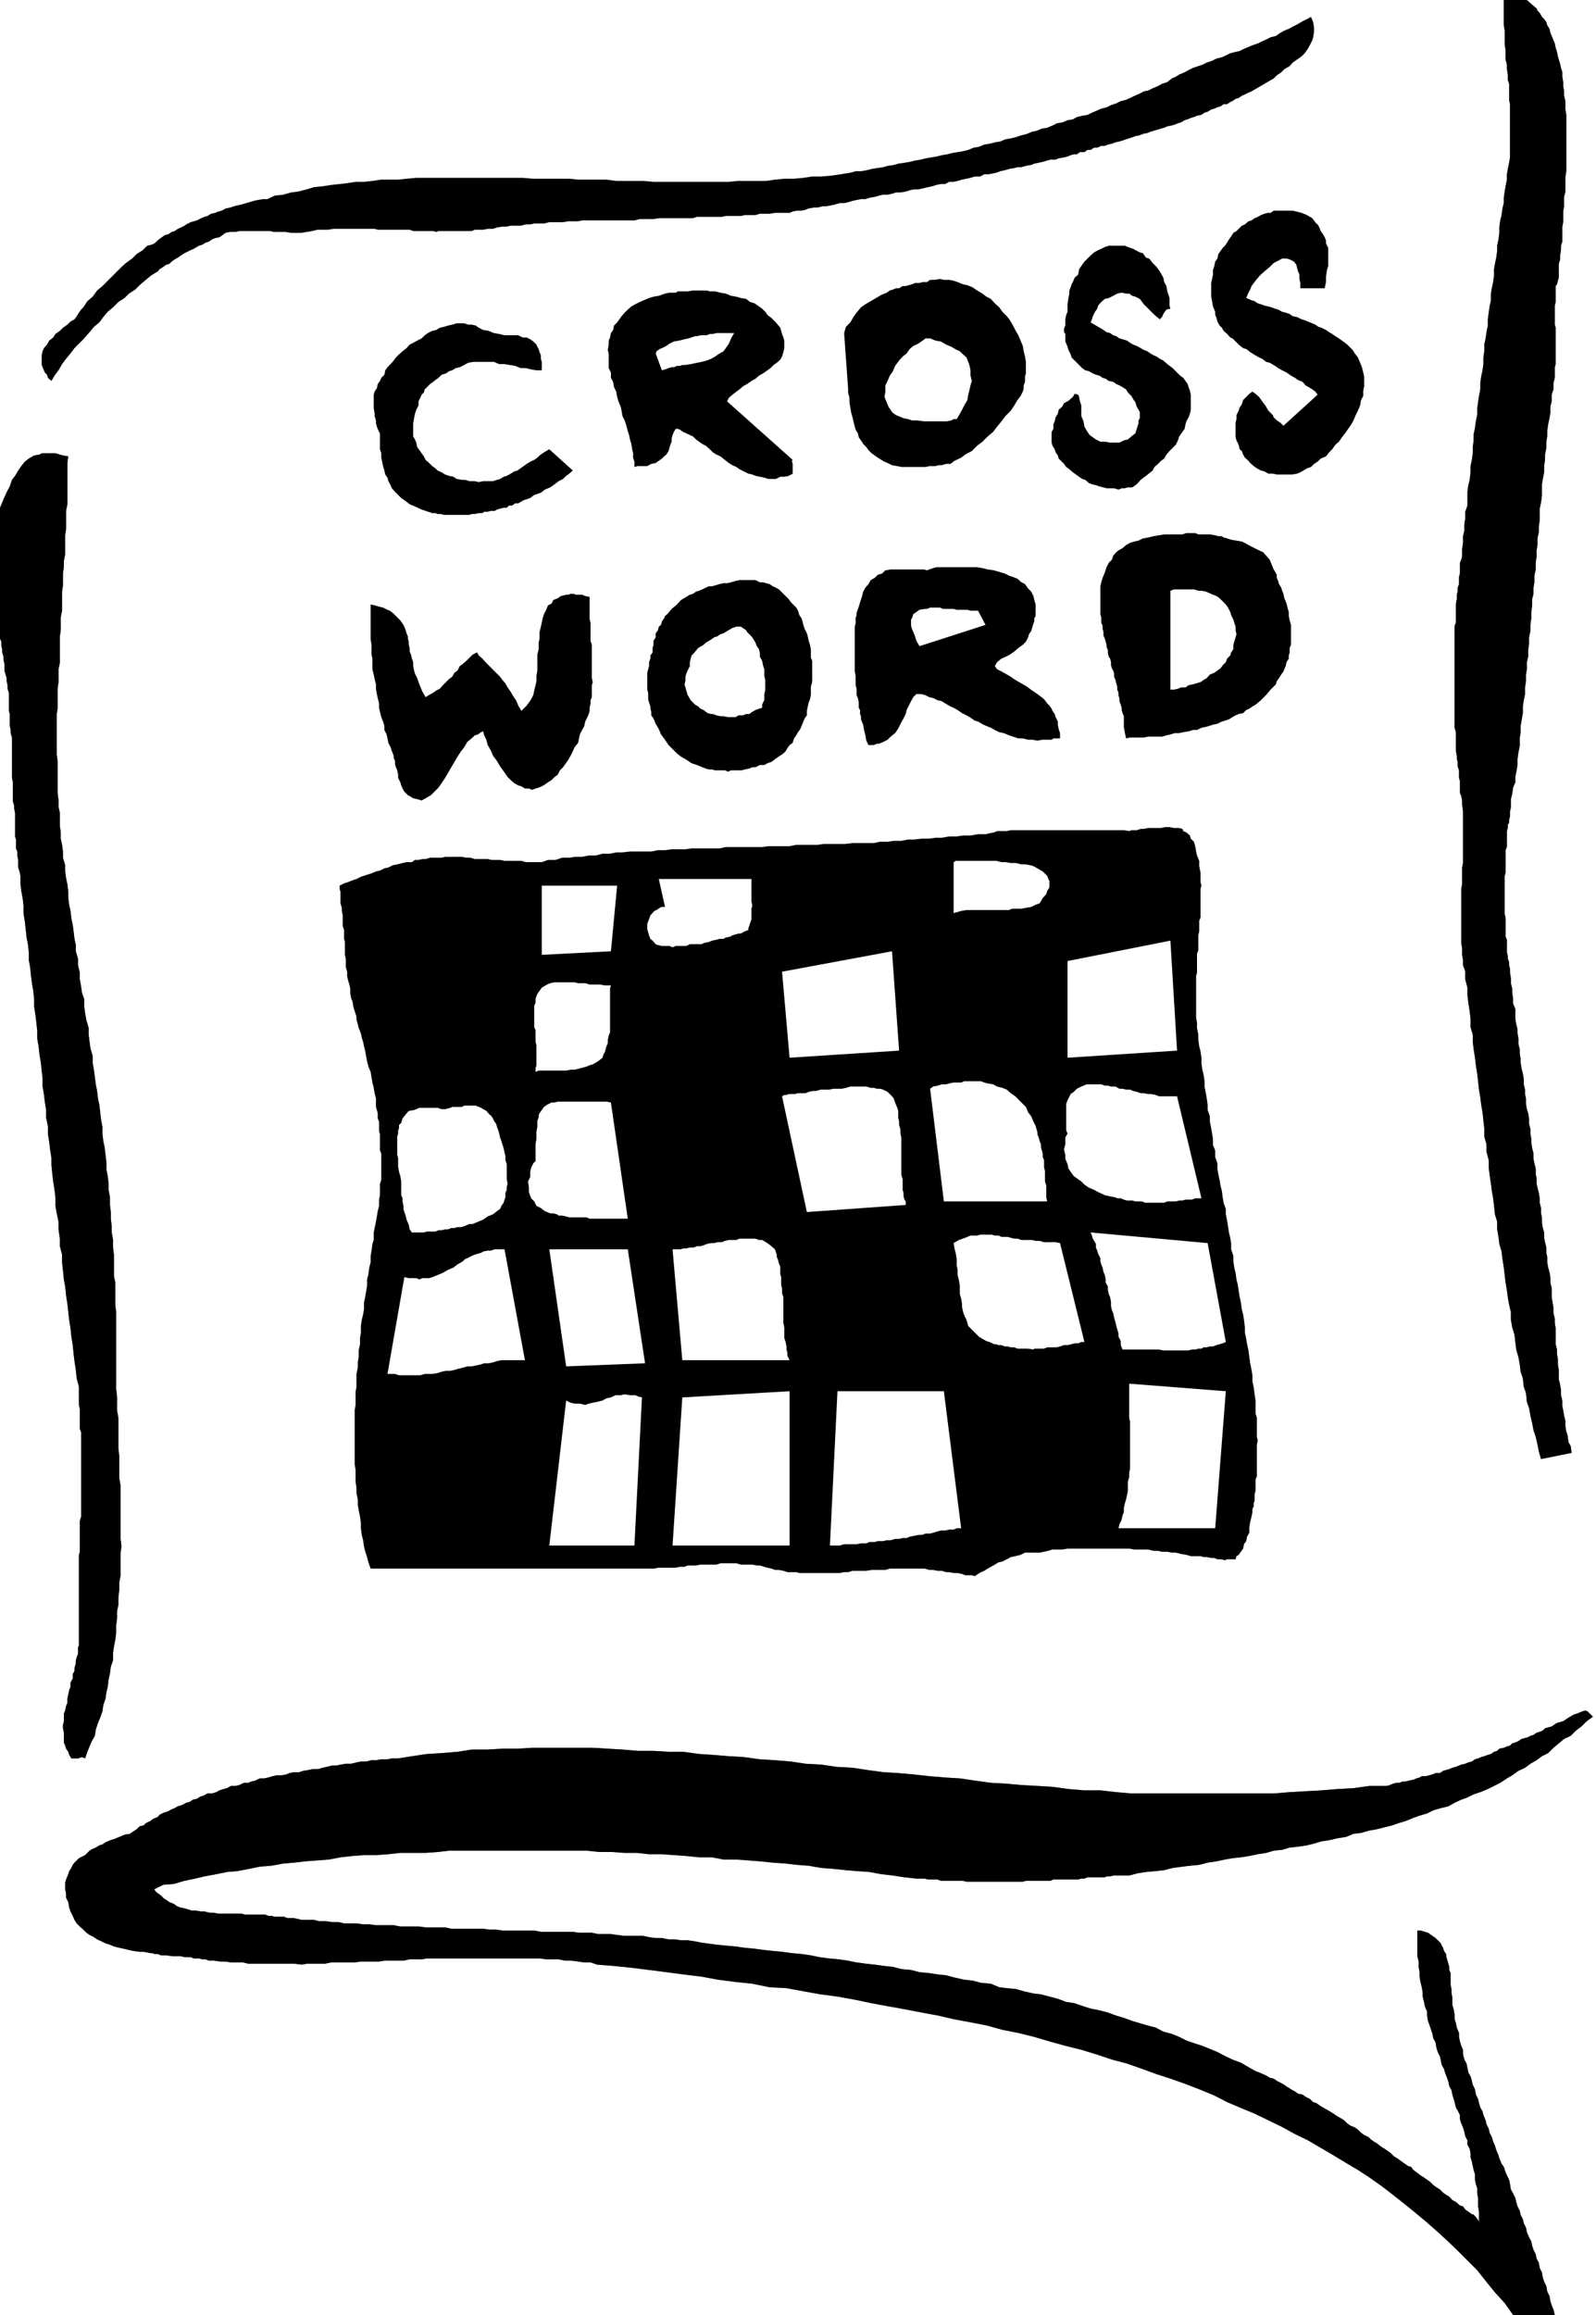
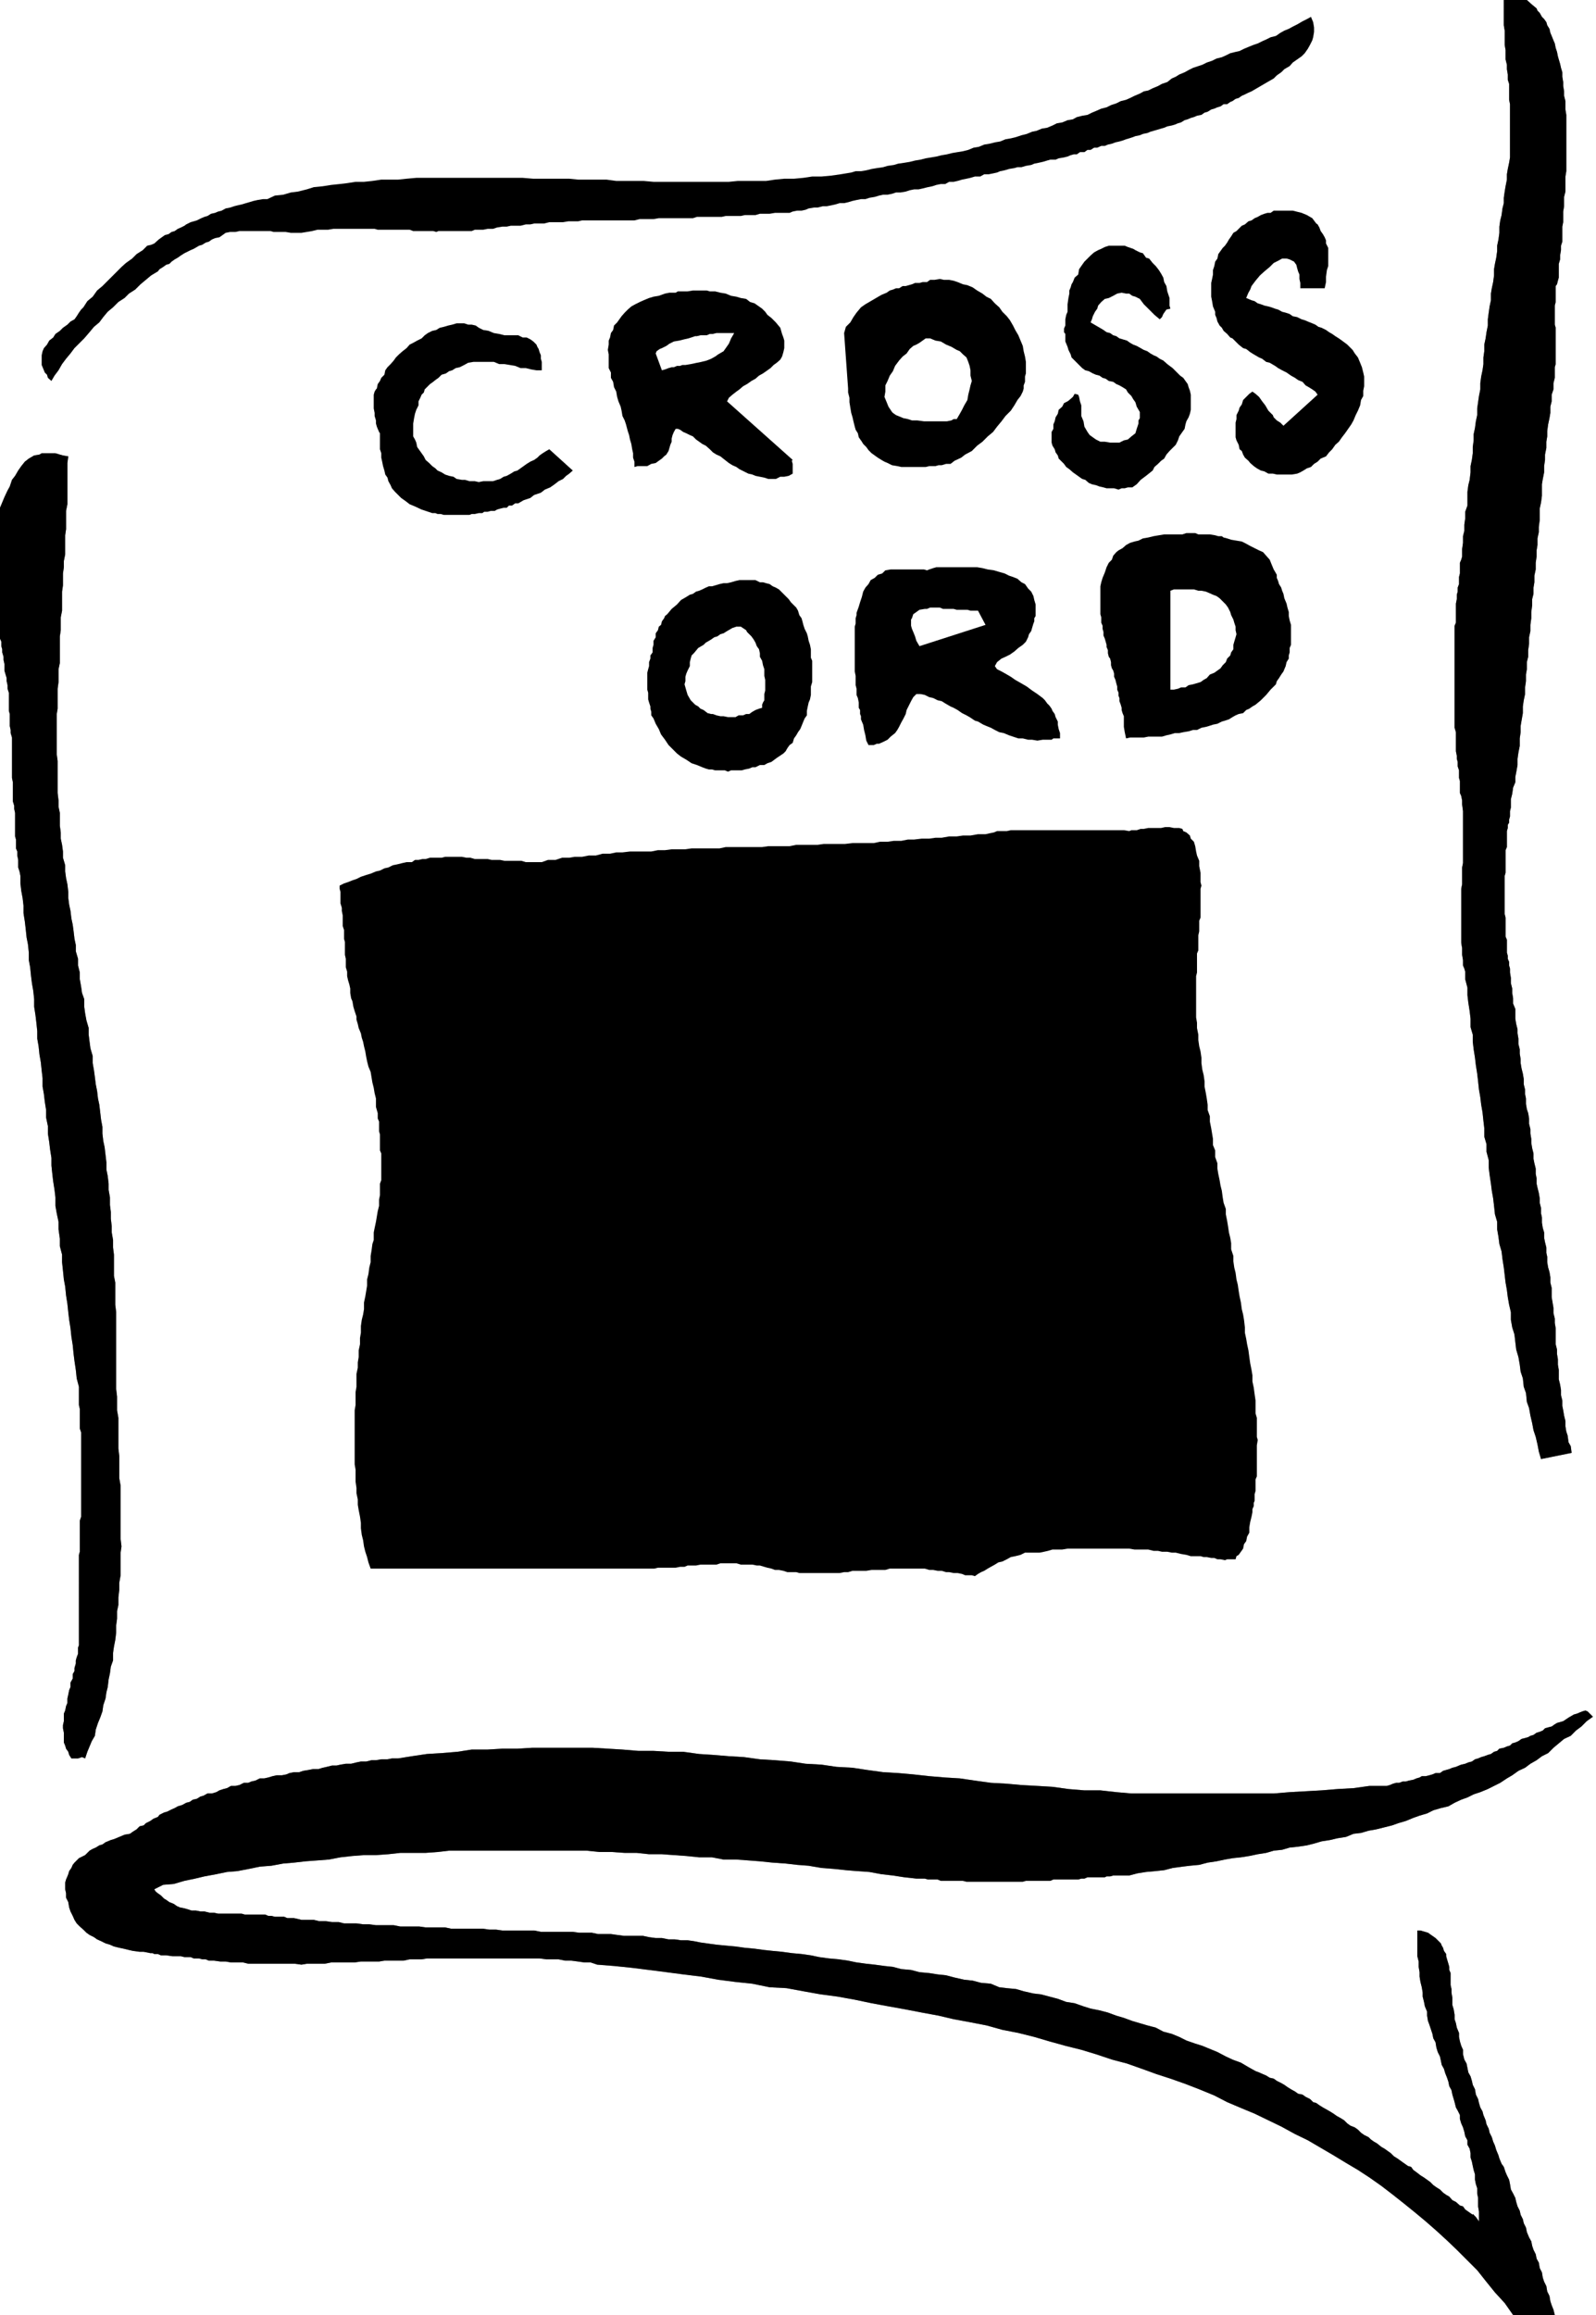
<svg xmlns="http://www.w3.org/2000/svg" width="360" height="522">
  <rect width="100%" height="100%" fill="#808080" stroke="none" />
  <path fill="#fff" d="M0 0h339.203v5.7l.2 1.202v3.2l.199 1.199v2.101l.3 1.2v1l.2 1.199V18l.3.902V22.5l.2 1v12l-.2 1.2-.3 1.402-.2 1.199V40.5l-.3 1.5-.2 1.2-.199 1.402V45.8l-.3 1.199-.2 1.5-.3 1.2-.2 1.402V52.5L338 54l-.297 1.402v1.2l-.203 1.5-.297 1.398-.203 1.2v1.402l-.2 1.5-.3 1.398-.2 1.2v1.5l-.3 1.402-.2 1.398-.198 1.5v1.402l-.301 1.5-.2 1.399-.3 1.398v1.5l-.2 1.403v1.5l-.199 1.398-.3 1.402-.2 1.5v1.399l-.3 1.5-.2 1.398-.199 1.403v1.5l-.3 1.398-.2 1.5-.3 1.402v1.399l-.2 1.5v1.398l-.203 1.5-.297 1.403v1.398l-.203 1.7-.297 1.202-.203 1.5V114l-.5 1.402v1.5l-.2 1.399v1.398l-.3 1.203v1.5l-.2 1.399v1.699l-.198.7-.301.702v2.399l-.2.8v1.598l-.3.801v.902l-.2.7v1l-.199 1v4.3l-.3.7v23l.3 1v4.3l.2 1v.7l.199.699v1l.3.898v1.703l.2.7v2.699l.3.699.2 1v.902l.199 1.5v11.7l-.2 1v3.8l-.198 1v12.2l.199 1.199v1.5L330 216.5v1.2l.3.702.2.7v1.699l.5 1.898v1.703l.203 1.7.297 1.898.203 1.7v1.902l.5 1.699v1.601l.2 1.7.3 1.898.2 1.7.3 1.902.2 1.699.199 1.898.3 1.703.2 1.7.3 1.699.2 1.898.199 1.703v1.899l.5 1.699v1.7l.5 1.902v1.699l.199 1.601.3 2 .2 1.598.3 1.7.2 1.702.203 1.899.5 1.699v1.7l.297 1.702.203 1.598.5 1.7.2 1.702.3 1.899.399 3.398.3 1.703.2 1.598.3 1.7.399 1.702v1.7l.3 1.699.5 1.601.399 3.399.5 1.699.3 1.7.2 1.6.5 1.5.203 1.9.5 1.402.2 2 .5 1.398.3 1.7.399 1.702.3 1.598.5 1.5.399 1.7.3 1.6.5 1.7 6.899-1.398-.2-1.5-.5-.903-.198-1.5-.301-.898-.2-1.2v-1.199l-.3-1.203-.2-1.199-.199-1v-1.2l-.3-1.198v-1.2l-.2-1.203-.3-1.199v-2.098l-.2-1.203V306.5l-.199-1.2v-1l-.3-1.198V299.5l-.2-1.2v-1l-.3-1.198v-1.2l-.2-1.203L350 292.5v-2.098l-.297-1.203V288l-.203-1.2-.297-1-.203-1.198v-1.2l-.2-.902v-1.2l-.3-1.198-.2-1v-1.2l-.3-1-.2-1.203V274.5l-.198-.898v-1.2l-.301-1.203v-1l-.2-1.199-.3-1.2-.2-.898V265.7l-.199-1v-1.2l-.3-1.2-.2-1v-1.198l-.3-1.2-.2-1.203v-.898l-.199-1.2v-1l-.3-1.199V252.2l-.2-1.199-.3-.898-.2-1.2V247.7l-.203-1v-1l-.297-1.199v-1.2l-.203-1.198-.297-1.2L343 239.7v-.898l-.2-1.2v-1l-.3-1.199V234.2l-.2-1.199v-.898l-.3-1.2-.2-1.203v-2.2l-.5-1.2v-1.198l-.198-1.2v-1l-.301-1.203V220.5l-.2-1.2v-.898l-.199-.703v-.797l-.3-.703v-.699l-.2-.7v-2.898l-.3-.703v-4.297l-.2-.8V197.5l.2-.7v-5.1l.3-.7v-3.598l.2-.703V186l.3-.5v-.7l.2-.698v-1.2l.199-.8v-1.903l.3-1.199.2-1.398.5-1.2V175.2l.199-1 .3-1.699v-1.398l.2-1.403.3-1.5v-1.7l.2-1.398v-1.403l.203-1.199.297-1.7v-1.5l.203-1.398.297-1.402V155l.203-1.398v-1.5l.2-1.2v-1.601l.3-1.2v-1.5l.2-1.402v-1.5l.3-1.398v-1.399l.2-1.5V138l.199-1.5v-1.398l.3-1.2V132.5l.2-1.2v-1.5l.3-1.398v-1.5l.2-1.402v-1.398l.199-1.2v-1.5l.3-1.402v-1.2l.2-1.5v-2.6l.3-1.4.2-1.5v-2.6L348 108l.3-1.5v-1.398l.2-1.403V102.5l.3-1.5v-1.398l.2-1.2V97.2l.203-1.5.297-1.398.203-1.2V91.7l.297-1.2V89l.402-1.2v-1.398l.301-1.203v-2.398l.2-.7v-8.199l-.2-.703v-4.297l.2-.8V64.5l.3-.398.2-.801.199-.7V59.5l.3-1v-.898l.2-1.2v-1l.3-.902v-3.398l.2-1v-2.403l.199-1.199v-2.098l.3-1.203v-3.398l.2-1.2V25.903l-.2-1.203v-1.898l-.3-1.2v-1l-.2-1.199V18.5l-.199-1.2v-1l-.3-1-.2-.898-.3-1-.2-.703-.199-1-.3-.898-.2-1-.3-.7-.403-1-.297-.699-.203-.902-.5-.8-.2-.7-.5-.7-.5-.5-.5-.898-.5-.5-.198-.5-1.2-1-1-.902H360v522h-9.297l-.3-1.2-.403-1-.297-.898-.203-1.203-.5-1-.2-1.199-.5-1-.3-.898-.2-1.2-.5-1-.198-1.203-.5-.898-.2-1-.5-1-.3-.899-.2-1-.5-.902-.5-1.2-.199-1-.5-1-.203-.898-.5-1-.2-.902-.5-1-.3-1-.2-.898-.5-1-.5-.903-.198-1.199-.2-1-.5-1-.3-.7-.399-1.198-.5-.7-.5-1.203L338 486l-.5-1.2-.297-1-.402-.898-.301-1-.5-1-.2-.902-.5-1-.198-.898-.5-1.2-.2-.8-.5-.903-.3-1-.2-.898-.5-1-.199-1.2-.5-1-.203-.902-.297-1-.5-.898-.203-1-.2-1-.5-.899-.3-1.203v-1l-.398-.898-.301-1-.2-1v-.899l-.5-1.203-.199-1-.3-.898v-1l-.2-1.2-.3-1V450.5l-.2-1.2v-.8l-.199-.898v-2.7l-.3-.703v-.699l-.2-.7-.3-1-.2-.698v-.5l-.5-.7-.203-.703-.297-.5-.203-.5-1.2-1.199-1-.7-.698-.5-.7-.198-1-.301h-.699v5.8l.297 1.2v1.199l.203 1.2v1l.2 1.202.3 1.2.2 1.199v.898l.3 1.203.2 1 .5 1.2v.898l.199 1.2.3.8.399 1.2.3.902.2 1 .5.898.199 1.2.3 1 .5 1 .2.902.203 1 .5.898.297 1 .402 1 .301.902.2 1 .5.899.199 1 .3 1 .2.699.3 1.2.399.702.5 1v.899l.3 1 .399.898.3 1 .2 1 .5.903v1l.5.898.203 1v1l.297.902.203 1 .2.899.3 1v1.199l.2 1 .3.902v1.2l.2 1v1.898l.199 1.2v2.202l-.2-.3-.5-.7-.699-.703v.203l-1-.703-.703-.5-.5-.699-.7-.2-.898-.8-.8-.398-.7-.801-.699-.399-.703-.5-.7-.703-.8-.5-.7-.5-.698-.699-1.399-1-.8-.5-.903-.7-.7-.5-.5-.698-.698-.2-1-.703-1.399-1-.8-.5-.7-.699-.703-.5-.7-.5-.698-.398-1-.801-.7-.399-.699-.5-.5-.5-1-.5-.703-.5-.7-.703-.698-.5-1-.398-.7-.5-.699-.7-.8-.5-.903-.5-.7-.5-.8-.5-.7-.402-.898-.5-.8-.5-.7-.5-.699-.199-.703-.7-1-.5-.7-.5-1-.198-.698-.5-.899-.5-.8-.5-.7-.5-.703-.403-1-.5-.7-.5-.898-.199-.8-.5-.7-.3-.902-.4-.797-.3-1.601-.898-1.7-1-1.902-.7-1.5-.703-1.898-1-3.399-1.398-1.601-.5-2-.7-1.602-.8-1.7-.7-1.898-.5-1.699-.902-1.902-.5-3.399-1L253.5 455l-1.7-.5-1.898-.7-1.902-.5-2-.398-1.598-.5-2-.703-1.902-.297-1.898-.703-1.899-.5-1.902-.5-1.7-.199-2.199-.5-1.699-.5-2.101-.2-1.7-.198-1.902-.801-2.2-.2-1.898-.5-1.902-.199-2.2-.5-1.898-.5-1.902-.203-1.898-.297-2.2-.203-1.902-.5-2.2-.199-1.898-.5-1.902-.2-2.2-.3-1.898-.2-2.199-.3-1.902-.398-2.098-.301-2.203-.2-2.2-.3-1.898-.399-2.101-.3-2.2-.2-2.199-.3-2.101-.2-1.899-.203-2.199-.297L168 439.2l-2.098-.297-2.199-.203-2.101-.199-2.2-.3L158 438l-1.5-.3-1.398-.2h-1.5l-1.399-.2h-1.402l-1.5-.3h-1.399l-1.5-.2-1.402-.3h-4.297l-1.5-.2-1.402-.198h-2.899l-1.402-.301h-2.898l-1.399-.2H122l-1.5-.3h-7.2l-1.398-.2h-1.5l-1.402-.199h-7.2l-1.398-.3H96l-1.398-.2H90.3l-1.5-.3h-4l-1.5-.2h-1.399l-1.5-.203h-2.8l-1.2-.297h-1.5L73.5 433.2H72l-1.2-.297H68l-.797-.203-.902-.199h-1.5l-.7-.3H62l-.797-.2H60.5l-.7-.3h-4.597l-.703-.2h-5.297l-.902-.2h-1l-1.2-.3h-.898l-1-.2h-1l-.902-.3-.7-.2-1-.198-.699-.301-.699-.5-1-.399-.703-.5-.5-.3-.7-.7-.698-.5-.5-.402-.301-.5 2-1 2.402-.2 2.399-.698 2.398-.5 2.102-.5 2.699-.5 2.402-.5 2.399-.2 2.601-.5 2.399-.5 2.601-.203 2.7-.5 2.397-.2 2.601-.3 2.7-.2 2.601-.2 2.598-.5 2.699-.3 2.602-.2H84.8l2.8-.198 2.7-.301H96l2.703-.2 2.598-.3h31l2.902.3H138l2.902.2h2.7l2.8.3h2.899l2.699.2 2.8.199 2.903.3h2.899l2.601.5h2.899l2.699.2 2.601.2 2.899.3 2.902.2 2.598.3 2.601.2 2.899.5 2.699.202 2.8.297 2.403.203 2.899.2 2.699.5 2.601.3 2.598.399 2.703.3h1.899l.699.2h2.199l.703.3h5l.797.2h12.703l.7-.2h5.5l.699-.3h5.601l.7-.2h.699l.699-.3h3.902l.399-.2h.8l.7-.199h3.601l1.899-.5 1.898-.3 2.203-.2 1.899-.203 1.898-.5 2.203-.297 1.7-.203 2.097-.199 1.902-.5 2-.3 1.899-.4L278 419l1.902-.2 1.899-.3 1.902-.398 1.899-.301 1.699-.5 1.902-.2 1.7-.5 1.898-.199 2-.3 1.601-.403 1.7-.5 1.898-.297 1.703-.402 1.899-.3 1.699-.7 1.699-.2 1.703-.5 1.7-.3 1.597-.398 2-.5 1.402-.5 1.7-.5 1.699-.7 1.402-.5 1.7-.5 1.398-.703 1.699-.5 1.703-.398 1.399-.801 1.5-.7 1.398-.5 1.402-.698 1.5-.5 1.7-.7L337 402.7l1.402-.699 1.5-1 1.2-.7 1.398-1 1.5-.698 1.203-.903 1.399-.797L347.8 396l1.402-.7 1.2-1.198 2.398-2 1.5-.7 1.199-1.203 1.203-.898 1.2-1.2 1.398-1-1.2-1.199-.5-.203-.699.203-.5.2-.699.3-.703.2-1.2.699-1.198.8-1.399.399-.5.3-.703.5-.797.2-.703.2-.5.5-.7.3-.698.2-.7.5-.699.202-.5.297-.703.203-.797.2-.703.5-.7.3-.698.2-.5.5-.7.199-.699.3-1 .2-.5.5L337 395l-.7.5-.698.2-.801.3-.7.2-.699.3-.699.2-.703.5-.797.202-.703.297-.898.203-.5.2-.7.3-.8.2-.7.3-.699.2-.703.199-.7.5h-1l-.698.3-.7.2-.8.199h-.899l-.5.3-.703.2-.7.3-1 .2-.698.2h-.7l-.8.3h-.7l-.699.2-.703.3-.7.2h-3.898l-3.601.5-3.598.202-3.601.297-3.602.203-3.598.2-3.601.3h-32.098l-3.402-.3-3.598-.403h-3.601l-3.602-.297-3.598-.5L234 402.7l-3.598-.199-3.3-.3-3.602-.2-3.598-.5-3.402-.5-3.297-.2-3.601-.3-3.602-.398-3.398-.301-3.399-.2-3.601-.5-3.301-.5-3.598-.199-3.402-.5-3.598-.203-3.3-.5-3.602-.297-3.399-.203-3.601-.5-3.399-.199-3.601-.3-3.098-.2-3.601-.5H150.8l-3.399-.2H144l-3.598-.3-3.3-.2-3.399-.198H120l-3.297.199h-3.402L110 394.5h-3.598l-3.199.5-3.601.3-3.301.2-3.399.5-3.101.5h-1.399l-1 .2H86l-1.2.202h-1l-1.198.297h-1.2l-1 .203-1.199.297H78l-1.2.203-.898.2h-1l-1.199.3-.902.2-1 .3h-1.2l-1 .2-1.199.199-.902.3h-1.2l-1 .2-.698.3-1 .2h-1.2l-.902.199-1 .3-.898.2h-1l-1 .5-.899.2-.703.3h-1l-1 .5-.898.2h-1l-.899.5-.8.202-.903.297-.7.403-1 .3h-1l-.898.5-.699.2-.8.5-.903.199-.7.5-.8.199-.898.5-1 .3-.7.4-.699.3-1 .5-.703.2-1 .5-.398.5-1 .402-.7.5-1 .5-.5.5-.902.199-.7.699-.8.5-.7.5-1.198.2-1.2.5-.699.3-.5.2-.703.202-.7.297-.5.203-.698.5-.7.2-.8.5-.7.3-.699.399-1 1-1.402.699-1 1-.399.5-.3.7-.5.702-.2.7-.199.5-.3.699-.2.699v1.5l.2.902v1l.5 1 .199 1.2.3.898.5 1 .399.902.5.797.699.703.8.7.7.699.703.5 1 .5.7.5.898.398 1 .5 1 .301.902.402 1.2.297 1 .203 1.199.297.898.203 1.5.2h.902l1.5.3h.5l.399.2h.8l.7.3H37.5l1.402.2h1.899l.8.199H43l.703.3h1.2l.699.2h.8l.7.3H48.3l1.402.2h1.2l1.199.199H54.8l1.199.3h10.5l1.5.2 1.203-.2h4l1.5-.3H80l1.402-.2H85.5l1.203-.198H91l1.402-.301h2.7l1.199-.2h25.402l1.5.2H126l1.5.3h1.402l1.5.2 1.399.199h1.402l1.5.5 3.797.3 3.902.4 4 .5 3.899.5 3.8.5 4.102.5 3.797.702 3.902.5 3.801.399 3.899.8 3.8.2 3.801.699 3.899.7 3.8.5 3.899.702 3.8.797 3.801.703 3.899.7 3.601.699 3.801.699 3.399.8 3.8.7 3.598.7 3.602 1 3.601.702 3.598.899 3.402 1 3.598 1 3.601.898 3.301 1 3.598 1.203 3.402.899 3.399 1.199 3.3 1.2 3.098 1 3.402 1.202 3.098 1.2 3.402 1.398 2.899 1.5 3.3 1.402 2.899 1.2 3.102 1.5L289 479.5l3.102 1.7 2.898 1.402 2.902 1.699 2.899 1.699 2.8 1.7 2.7 1.6 2.601 1.7 2.7 1.902 2.601 2 2.399 1.899 2.601 2.101 2.399 2L324 503l2.402 2.2 2.2 2.1 4.601 4.602 1.899 2.399 2.101 2.601 2.2 2.399L341.3 522H0V143.3v.7l.3.7v1l.2.702v.7l.3 1v.699l.2.898v1.5l.203.703.297 1v.7l.203.898v.8l.297.9v4.1l.203.7v2.7l.2.902v.699l.3 1v9.101l.2 1v4.297l.3 1v.703l.2.899v5.3l.199.7v2l.3.699v.902l.2 1v1.7l.3.898.2 1v1.7l.199 1.702.3 1.598.2 1.7v1.702l.3 1.899.2 1.699.199 1.902.3 1.5.2 1.899v1.699l.3 1.602.2 2 .203 1.597.297 1.703.203 1.899V227L8 228.902l.203 1.7.2 1.898v1.7l.3 1.702.2 1.899.3 1.699.2 1.902.199 1.7V245l.3 1.7.2 1.702.3 1.899V252l.399 1.902v1.7l.3 1.898.2 1.7.3 1.902v1.699l.2 1.898.199 1.703.3 1.899.2 1.699v1.902l.3 1.7.403 1.898v1.7l.297 2.1v1.7l.5 1.902v1.7l.203 1.898.2 2 .3 1.602.2 2 .3 1.898.2 1.902.199 1.7.3 1.898.2 1.902.3 1.899.2 2 .199 1.601.3 2 .2 1.899.5 1.898v4.102l.199.898v4.403l.3.898v19l-.3.902v7l-.2.7V371l-.198.5v1.402l-.301.797-.2.703v.7l-.3 1v.699l-.399.699v1l-.5.902v1l-.3.7-.2 1-.199.898v1l-.3.7-.2 1-.3.702v1.7l-.2.898v.7l.2 1v2.202l.3.7.2.699.5.699.199.7.5.8h1.5l.898-.3.703.3.5-1.5 1-2.398.7-1.2.199-1.402.5-1.5.5-1.2.5-1.398.199-1.402.5-1.5.199-1.398.3-1.2.2-1.703.3-1.398.2-1.5.5-1.399V372.7l.203-1.398.297-1.5.203-1.7V366.5l.2-1.5v-1.7l.3-1.398V360.2l.2-1.699v-1.598l.3-1.703v-5.097l.2-1.403-.2-1.699v-12l-.3-1.7v-5l-.2-1.698V319.7l-.3-1.699v-3.098l-.2-1.703v-17.297L26 294.2v-5l-.297-1.5v-4.797l-.203-1.601v-1.7l-.297-1.699V276.5L25 274.8v-1.5l-.2-1.6V270l-.3-1.7v-1.398l-.2-1.703-.3-1.5v-1.597l-.2-1.7-.198-1.703-.301-1.398-.2-1.7v-1.5l-.3-1.601-.399-3.398-.3-1.403-.2-1.699-.3-1.5-.2-1.598-.199-1.5-.3-1.703v-1.597l-.5-1.7-.2-1.5-.203-1.601v-1.5l-.5-1.7-.297-1.601L19 227v-1.7l-.5-1.398-.2-1.402-.3-1.7v-1.5l-.398-1.6v-1.5l-.5-1.7v-1.398l-.301-1.403-.2-1.699-.199-1.5-.3-1.398-.2-1.7-.3-1.402-.2-1.5v-1.398l-.199-1.7-.3-1.402-.2-1.5v-1.398l-.5-1.7V192L14 190.5l-.297-1.398v-1.403l-.203-1.5v-2.898l-.297-1.399V180.5L13 178.8v-7.198l-.2-1.5V161l.2-1.2v-4.5l.203-1.5v-2.898l.297-1.402v-6l.203-1.398v-2.903l.297-1.5v-4.297l.203-1.402v-2.7l.2-1.398V126.5l.3-1.5v-4.3l.2-1.4v-4.1l.3-1.5v-9.298l.2-1.5-1.2-.203-.703-.199-1-.3H9.402l-.5.3-1.199.2-1.203.702-.898.7-.801 1-.7 1-.699 1.199-.699.898-.5 1.5-.5.903-.703 1.5-1 2.398V0" />
  <path d="M339.203 0h5.2l1 .902 1.199 1 .199.5.5.5.5.899.5.5.5.699.199.7.5.8.203.902.297.7.402 1 .301.699.2 1 .3.898.2 1 .199.703.3 1 .2.899.3 1v1l.2 1.199v.902l.199 1.2v1l.3 1.199v1.898l.2 1.203v12.7l-.2 1.199v3.398l-.3 1.203V46.5l-.2 1.2v2.402l-.199 1V54.5l-.3.902v1l-.2 1.2v.898l-.3 1v3.102l-.2.699-.199.8-.3.399v3.602l-.2.8V73.2l.2.703v8.2l-.2.699V85.2l-.3 1.203v1.399L350 89v1.5l-.297 1.2v1.402L349.5 94.3l-.297 1.398-.203 1.5v1.203l-.2 1.2V101l-.3 1.5v1.2l-.2 1.402v1.398l-.3 1.5-.2 1.2v2.6l-.198 1.5-.301 1.4v2.6l-.2 1.5v1.2l-.3 1.402v1.5l-.2 1.2v1.398l-.199 1.402v1.5l-.3 1.399v1.5l-.2 1.199v1.402l-.3 1.2v1.398l-.2 1.5v1.402l-.199 1.5v1.399l-.3 1.398v1.5l-.2 1.403v1.5l-.3 1.199v1.601l-.2 1.2v1.5L344 155v1.5l-.297 1.402-.203 1.399v1.5l-.297 1.699-.203 1.2v1.402l-.2 1.398v1.7l-.3 1.5-.2 1.402v1.398l-.3 1.7-.2 1v1.202l-.5 1.2-.198 1.398-.301 1.2v1.902l-.2.8v1.2l-.199.699v.699l-.3.5v.7l-.2.702V191l-.3.7v5.1l-.2.7v8.602l.2.8v4.297l.3.703v2.899l.2.699v.7l.3.702v.797l.2.703v.899l.199 1.199v1.2l.3 1.202v1l.2 1.2v1.199l.5 1.199v2.2l.199 1.202.3 1.2V233l.2 1.2v1.202l.3 1.2v1l.2 1.199v.898l.203 1.203.297 1.2.203 1.199v1.199l.297 1.2v1l.203 1v1.202l.2 1.2.3.898.2 1.2v1.202l.3 1.2v1l.2 1.199v.898l.199 1.203.3 1.2v1.199l.2 1 .3 1.199v1.2l.2 1v1.202l.199.899.3 1.199.2 1.2v1l.3 1.202v1.2l.2.898v1.2l.199 1.202.3 1v1.2l.2 1 .3 1.199v1.199l.2.902v1.2l.203 1.199.297 1 .203 1.199v1.2l.297 1.202v2.098l.203 1.2.2 1.202v1.2l.3 1.199v1l.2 1.199v3.602l.3 1.199v1l.2 1.199v1.2l.199 1.202V311l.3 1.2.2 1.202v1.2l.3 1.199V317l.2 1 .199 1.2.3 1.202v1.2l.2 1.199.3.898.2 1.5.5.903.199 1.5-6.898 1.398-.5-1.7-.301-1.6-.399-1.7-.5-1.5-.3-1.598-.399-1.703-.3-1.699-.5-1.398-.2-2-.5-1.403-.203-1.898-.5-1.5-.2-1.602-.3-1.699-.5-1.7-.398-3.398-.5-1.601-.301-1.7v-1.699l-.399-1.703-.3-1.699-.2-1.598-.3-1.703-.399-3.398-.3-1.899-.2-1.703-.5-1.699-.203-1.598-.297-1.703V275.5l-.5-1.7-.203-1.898-.2-1.703-.3-1.699-.2-1.598-.3-2-.2-1.601v-1.7l-.5-1.902V258l-.5-1.7v-1.898l-.198-1.703-.2-1.898-.3-1.7-.2-1.699-.3-1.703-.2-1.898-.199-1.7-.3-1.902-.2-1.699-.3-1.898-.2-1.7v-1.601l-.5-1.7V229.7l-.203-1.7-.297-1.898-.203-1.7V222.7l-.5-1.898v-1.7l-.2-.699-.3-.703v-1.2l-.2-1.2v-1.5l-.198-1.198v-12.2l.199-1v-3.8l.199-1v-11.7l-.2-1.5v-.902l-.198-1-.301-.7v-2.698l-.2-.7V173.7l-.3-.898v-1l-.2-.7v-.699l-.199-1v-4.3l-.3-1v-23l.3-.7v-4.3l.2-1v-1l.199-.7v-.902l.3-.8v-1.598l.2-.801v-2.399l.3-.703.2-.699v-1.7l.199-1.398v-1.5l.3-1.203v-1.398l.2-1.399v-1.5L331 114v-3.098l.203-1.5.297-1.203.203-1.699v-1.398l.297-1.403.203-1.5v-1.398l.2-1.5v-1.399l.3-1.402.2-1.5.3-1.398v-1.5l.2-1.403.199-1.398.3-1.5v-1.399l.2-1.5.3-1.402.2-1.398v-1.5l.199-1.403v-1.5l.3-1.398.2-1.399.3-1.5V72l.2-1.5.199-1.398.3-1.403v-1.5l.2-1.199.3-1.398.2-1.5v-1.403l.203-1.199.297-1.398.203-1.5v-1.2L338 54l.203-1.5v-1.398l.2-1.403.3-1.199.2-1.5.3-1.2v-1.198l.2-1.403.199-1.199.3-1.5v-1.2l.2-1.198.3-1.403.2-1.199v-12l-.2-1v-3.598l-.3-.902v-1.2l-.2-1.198v-1l-.3-1.2v-2.101l-.2-1.2V6.903l-.199-1.203V0m-43.5 3.8.5 1.2.2 1.2v1l-.2 1.202-.203.7-.5 1-.5.898-.7 1-.698.7-1 .702-1 .7-.7.8-1.199.7-.703.699-1 .699-.7.7-1.398.8-1.199.7-1.203.702-1.2.7-.698.3-.801.399-.7.3-.699.5-.699.2-.703.5-.5.199-.7.5h-.8l-.7.5-.698.2-.7.3-.699.2-.8.5-.7.202-.703.5-1 .2-.7.3-.698.2-.7.3-.699.2-.8.5-.7.199-.703.3-.7.2-1 .199-.698.3-.7.2-1 .3-.699.2-.703.2-.7.3-1 .2-.698.3-1 .2-.5.202-.899.297-.703.203-.797.297-.703.203-.898.2-.801.3-.899.2-.699.3h-.8l-.903.399h-.7l-.8.5h-.7l-.698.5h-1l-.7.5h-.699L241.5 35l-.7.3-.8.2-1.2.2-.698.3h-1.2l-.699.2-1 .3-.902.2-1 .202-.7.297-1.199.203-1 .297h-.902l-.7.203-1.198.2-1 .3-1 .2-.7.3-.902.2-1 .199h-1l-.898.5h-1.2l-1 .3-.902.2-1 .199-1 .3-.898.2h-1l-.899.5h-1l-1 .2-.902.3-1 .2-1.2.3-.898.2h-1l-1 .202-.902.297-1.2.203h-1l-.898.297-1 .203h-1l-.902.2-1 .3-1.2.2-.898.3h-1l-1 .2-.902.199-1 .3-.899.2h-1l-1 .3-.902.2-1 .199h-.898l-1.2.3h-.8l-1.2.2-.699.3-.902.2h-1l-1 .2-.7.3h-3.3l-1.2.2h-2.199l-1 .3H168l-.898.2h-3.399l-.902.202h-5.598l-.902.297h-7.7l-1.199.203h-3.101l-1.2.297h-11.8l-.899.203h-2.199l-1.203.2h-3.098l-1.199.3H120.5l-.898.2h-1l-1.2.3h-2.199l-.902.2h-1l-1.2.199-.898.3H110l-1 .2h-1.898l-.7.3h-7.5l-.5.2-.699-.2h-4.5l-.8-.3h-7.2l-.703-.2h-9.297l-1.203.2h-2.398l-1.2.3-1.199.2L68 52.5h-2.398l-1.2-.2h-2.699L61 52.103h-7l-.898.199h-1.2l-1 .199-.699.5-.703.5-1 .2-.7.3-.698.5-.7.2-.8.5-.7.202-.5.297-.699.403-.703.3-1.398.7-.801.5-.7.5-.699.398-.699.5-.5.5-.703.2-.7.5-.8.5-.398.5-1.5.902-2.399 2L30.5 65.3l-1.398.898-1 1-1.399.903L25.5 69.3l-1.2 1-1 1.199-.898 1.2-1.199 1-1 1.202-1.203 1.4-2.2 2.199-.898 1.2-1 1.202-.902 1.2-.797 1.398-.902 1.2-.7 1.202-.8-.703-.2-.699-.5-.5-.199-.5-.5-1.2v-2.198l.2-.903.3-.699.7-.8.5-.9.898-.698.5-.801 1-.7.703-.699 1-.703.7-.699.898-.5.5-.7.5-.8.5-.7.5-.5.902-1.398 1.2-1 1-1.402 1.199-1 .898-.898 1.203-1.2 1-1 1.2-1.203 1-.898 1.398-1 1-1 1.402-.899 1-1 .899-.203.699-.297 1-.902 1.402-1 .797-.2.703-.5.7-.198.699-.5.699-.301.8-.399.399-.3 1-.5.703-.2.7-.203 1-.5.699-.297.699-.203.8-.5L48.5 48l.703-.3.797-.2.902-.5 1-.2.899-.3.8-.2.899-.198 1-.301.703-.2 1-.3.899-.2 1.199-.199h1l1.699-.8 1.902-.2 1.7-.5 1.601-.203 2-.5 1.598-.5 2-.199 1.902-.3 1.899-.2 1.699-.2 1.902-.3h1.899L84 40.8l2-.3h3.8l1.903-.2 2.2-.198h24l2.398.199h8.101l2 .199h6.399l2.199.3h6.203l2.2.2h17l2-.2h6.398l2-.3 2.101-.2h2.2l2.101-.198 2-.301h2.098l2.199-.2 2.102-.3 2.398-.399 1-.3h1.203l1.2-.2 1.199-.3 1.199-.2 1.402-.203 1-.297 1.399-.203 1-.297L204 36.7l1.203-.199 1.2-.3 1.199-.2 1.199-.3 1.199-.2 1.203-.2 1.2-.3 1.199-.2 1.199-.3 1.199-.2 1.203-.198 1.2-.301 1.199-.5 1.199-.2 1.199-.5 1.203-.199 1.2-.3 1.199-.2 1.199-.5L228 31.2l1.203-.297 1.2-.402 1.199-.3 1.199-.5 1-.2L235 29l1.203-.2 1.2-.5 1-.5 1.199-.198 1.199-.5 1.199-.2.902-.5 1.2-.3 1.199-.2 1-.5 1.199-.5.902-.402 1.2-.3 1-.5 1.199-.4 1-.5 1.199-.3.902-.398 1-.5 1.2-.5.898-.5 1-.2 1-.5 1.203-.5.899-.5 1.199-.402 1-.8.902-.4.797-.5 1.203-.5.899-.5 1-.5 1.199-.398.902-.3 1-.5 1.2-.403 1-.5 1.199-.297.898-.402 1-.5 1.203-.3.899-.2 1-.5 1.199-.5 1-.398.902-.301 1-.5.899-.399 1-.5 1.199-.3 1-.7.902-.5 1-.402.899-.5 1-.5 1.199-.7 1-.5.902-.5M298.8 65h-5.5v-1.2l-.198-.898v-1l-.301-.703-.2-.699-.199-.8-.3-.4-.2-.3-1-.5-.699-.2h-1l-.902.5-1 .5-.899.9-1.199 1-1 .902-1 1.199-.902 1.199-.301.8-.398.7-.301.7-.2.5.5.202.7.297.699.203.703.5.7.2.8.3.899.2.699.199.8.3.7.2.902.5.797.199.902.3.7.5 1 .2 1 .5.699.2.699.3 1 .402.703.297.7.5.699.203 1 .5.699.5.699.399.703.5.797.5.703.5 1.2.898 1.199 1.203.5.797.699.903.5 1.199.402 1L307.5 84l.203.902v2.2l-.203 1V89.3l-.5.898-.2 1.203-.5 1.2-.5 1-.5 1.199-.5.898-1.398 2-.699.903-.703 1-.797.699-.703 1-.7.699-.698.902-1.2.5-.699.7-.8.5-.7.699-.902.3-.801.5-.7.399-.698.3-1.2.2H288l-.898-.2h-1l-.899-.5-.8-.198-.903-.5-.7-.5-.8-.7-.398-.5-.801-.703-.399-.699-.3-.8-.5-.4-.2-1-.5-1-.199-.698V95.3l.2-.801v-.898l.5-1 .199-.7.5-.703.3-1 1.399-1.398.699-.5.703.5.797.699.703 1 .7.902.699 1.2 1 1 .199.5.699.699.8.5.7.699 7.703-7-.5-.7-.703-.5-.797-.5-.703-.398-.7-.8-1-.403-.698-.5-.899-.5-1-.699-1-.5-.902-.5-.7-.5-1.199-.7-.8-.198-.899-.7-.703-.3-1.2-.7-.8-.5-.898-.703-.7-.199-1-.8-.699-.7-.703-.7-.5-.198-.7-.801-.8-.7-.398-.699-.5-.5-.5-.902-.2-.8-.3-.7v-.7l-.5-1.198-.2-1.2-.199-1V63.8l.2-.899.199-1v-1l.3-.902.2-1 .5-.7.199-1 1-1.398.5-.5.5-.703.402-.699.5-.7.5-.8.7-.398 1.199-1.2.699-.3.8-.7.7-.203.699-.5.703-.297.7-.402.8-.3.7-.2h.699l.699-.5h4.3l.801.2 1.2.3 1.199.5 1.199.7.902 1.202.301.2.399.699.3.8.5.7.399.699.3.7v.702l.5 1V60l-.3.902-.2 1.5v1.2l-.3 1.398M264 69.602l-.898.199-.7 1-.3.699-.5.5-1.2-1-1.199-1.2L258 68.603l-.898-1.2-1-.5-.7-.203-.699-.5H254l-1-.2-1 .2-.898.5-1 .5-.899.202-.8.7-.7.8-.203.7-.5.699-.5 1-.2.699-.3.7 1.203.702 1.2.7.5.3.699.5.8.2.7.5.699.199.699.5.703.199 1 .3.7.5.699.4.8.3.899.5.699.402.8.297.7.5.703.403.7.3.699.5.8.399.899.8L264.5 83l1.203 1.2.5.5.7.5.5.702.5.7.199.699.3.8.2.899v3.402l-.2.899-.3.8-.5.899-.2.7-.199 1-.5.702-.703 1-.297.899-.5 1-.703.699-.7.7-.698.8-.5.902-.7.5-.699.7-.8.699-.403.8-1.5 1.2-1.2.898-.898 1-1 .703h-1l-.699.2H253l-.7.3-1-.3h-1.698l-.7-.2-.902-.203-.797-.297-.902-.203-.7-.297-.8-.703-.7-.199-1.398-1-.703-.5-.797-.7-.703-.5-.5-.698-1.2-1.2-.198-.703-.5-.699-.2-.7-.5-.8-.199-.7v-2.398l.399-.703v-1l.3-.699.2-.898.5-.801.199-.899.8-.703.399-.797.8-.402.403-.3.797-.7.402-.7.801.2.2.5.199 1 .3.902v2.399l.5 1.199.2 1.2.699 1.202.5.7.699.5.703.5 1 .5h1l1.2.199h2.097l1-.5.902-.2.801-.699.899-.703.3-1 .399-1.199v-.7l.3-.5v-1.398l-.699-1.203-.3-1-.5-.699-.399-.7-.8-.8-.403-.7-.797-.5-.703-.398-.7-.3-.698-.5-1-.2-.7-.5-.699-.203-.703-.5-.797-.199-.703-.3-.898-.5-.801-.2-.7-.5-2.398-2.398-.203-.7-.5-1-.2-.703-.5-1.199v-1.7l-.3-.398v-.8l.3-.7V72l.2-1 .3-.7v-1.698l.2-1.403.203-1V65.5l.297-.7.203-.698.297-.5.402-1 .801-.7.2-1.203.699-1 .5-.699L246 57.602l.8-.7.903-.5.7-.3.8-.403.899-.297h3.601l.7.297 1.199.403.5.3 1 .5.699.2.699 1 .703.199.797 1 .703.699.7.902.5.797.5.903.199 1 .5.898.199 1.2.5 1.5v1.702l.199.7m-54.898-6 .699-.5h1l1.199-.2.902.2h1.2l1 .199.898.3 1.203.5 1 .2 1.2.5 1 .699 1.199.7.898.702 1 .5.902 1 1 .899.7 1 1 1 .699.898.699 1.203.5 1 .703 1.2 1 2.398.2 1.2.3 1.202.2 1.2v2.597l-.2.703v1.2l-.3.8v.7l-.2.699-.5 1-.703.898-.7 1.203-.8 1.2-1.2 1.199-.898 1.199-1 1.2-.902 1.202-1.2 1-1.198 1.2-1.2.898-1.199 1.2-1.5.8-.902.7-1.5.702-.899.7h-1l-1 .3h-.699l-.703.2h-1.398l-.801.199h-5.5l-.899-.2-1.199-.199-1-.5-.703-.3-.7-.403-.8-.5-1.398-1-.7-.699-.5-.7-.699-.698-.3-.5-.7-1-.203-.903-.5-.797-.2-.703-.3-1.199-.2-.898-.3-1-.2-1.2-.198-1.203v-1L191.3 88.5v-.898l-.899-12.5.2-.7.199-.703 1-1 .699-1.199.703-1 1-1.2 1-.698 1.2-.7 1.199-.703 1.199-.699 1.2-.5.703-.5.7-.2.699-.3h.699l.8-.5h.7l.699-.2.703-.198.7-.301h1l.699-.2h1M164 90.5l14.8 13.2-.198.202.199.7v2.199l-.899.5-1 .199H176l-1 .5h-1.7l-.898-.3-2-.4-.699-.3-.902-.2-2-1-.7-.5-.898-.398-.8-.5-.903-.703-1-.797-.898-.402-.801-.5-.7-.7-.898-.8-.8-.398-.7-.5-.703-.5-.7-.7-.698-.3-.801-.403-.7-.297-.699-.5-.5-.203h-.5l-.402.703-.297.7-.203.8v.7l-.297.699L151 101l-.2.7-.5.8-.5.402-.5.5-1.398 1-1 .2-.902.5h-2.2l-.698.199v-1.2l-.301-.902v-1l-.2-.898-.199-1.2-.3-1-.2-1-.3-.902-.399-1.5-.3-.898-.5-1-.2-1.2L140 91.7l-.5-1.199-.297-1-.203-1.2-.5-1-.2-1.198-.5-.903V84l-.5-1v-3.098l-.198-1 .199-1.203v-.898l.3-.7.2-1 .5-.699.199-1 .703-.703 1-1.398.7-.801.699-.7.8-.698.899-.5 1-.5.902-.403 1.2-.5 1-.297 1.199-.203 1.398-.5 1-.199h1.402l.5-.3h2.2l1.199-.2h3.101l.7.2h1.199l1.199.3 1.203.2 1.2.5 1.199.202 1 .297 1.199.203.902.7 1 .3 1 .7.7.5.699.699.5.699.898.7 1 1 1 1.202.203.7.2.699.3.8.2.7V78.5l-.2.902-.3 1-.403.7-.797.699-.703.5-.7.699-.698.5-1 .7-.899.5-.8.702-.903.5-1 .7-.898.5-.801.699-.7.5-.898.699-.8.7-.403.8m-41.797-7H121l-1.2-.2-1.198-.3h-1.2l-1.199-.5-1.203-.2-1.2-.198h-1.198l-1.2-.5h-4.601l-1.2.199-.898.5-1 .5-.902.199-.801.5-.7.2-.698.5-1 .3-.7.7-.699.5-.5.402-.703.5-1.2 1.199-.198.699-.5.5-.301.7-.399.8v.902l-.5 1-.3.899-.2 1-.199 1.199v2.902l.399.7.3.699.2 1 1 1.398.5.703.398.797.8.703.7.7.703.5.5.5.899.398.8.5.899.3 1 .2.699.5 1.203.2h.7l1 .3h1.199l.898.2 1-.2h2.203l.899-.3.699-.2.8-.5.7-.2.902-.5.797-.5.703-.198 2.098-1.5.8-.5.899-.403.703-.5.5-.5.7-.5.8-.5.7-.398 5.3 4.8-.8.7-.7.5L127 108l-1 .5-.898.7-1 .702-1.2.5-.902.7-1.5.5-.898.699-1.5.5-1.2.699h-.699l-.703.5h-.7l-.5.5h-.698l-.801.2-.7.202-.5.297h-.898l-.703.203h-.797l-.402.297H108l-.898.203h-.7l-.5.2h-5.8l-.7-.2h-.699l-.5-.203H97.5l-1.5-.5-.898-.297-1.5-.703-1.2-.5L91.5 113l-1-.7-1.398-1.398-.7-.8-.3-.7-.5-.902-.2-.8-.5-.7-.199-.898-.3-1-.2-1-.203-.903v-1l-.297-.898v-3.602l-.203-.297-.297-.703-.203-.5-.2-.699v-.7l-.3-1v-.698l-.2-1V89l.2-.7.3-.5.2-.198.203-1 .5-.7L86 85.2l.703-.699.2-1 .5-.7.699-.698.699-.801.5-.7.699-.699.8-.703.903-.699.7-.8.8-.4.899-.5 1-.5.699-.698.699-.5 1-.5.902-.2.801-.5.899-.203 1-.297.898-.203 1-.297h1.703l.899.297h.8l.899.203.699.5 1 .5 1.203.2 1.2.5 1.199.199 1.199.3h3.101l1 .5h.899l.8.399.7.5.699.7.203.5.297.5.203.702.297.7v.8l.203.7V83.5" />
  <path fill="#fff" d="m165.602 75.102-.399.699-.3.5-.2.5-.3.699-.7 1-.5.7-1.203.702-.7.5-.898.5-1 .399-1.199.3-1 .2-1.402.3-1.2.2h-.699l-.5.199h-.699l-.703.3h-.5l-.7.2-.8.3-.7.2-1.398-3.8.2-.5.699-.5.5-.2 1-.5.699-.5 1-.5 1.203-.2 1.2-.3.898-.2 1.5-.5h.402l.797-.198h1.402l.7-.301h.699l.8-.2h4m41.801 2.199 1.399-1h1l1.199.5 1.203.2 1.2.7 1.199.5 1.199.702.699.297.703.703.797.7.402 1 .301.898.2 1v1.2l.3 1.202-.3 1-.2.899-.3 1.199-.2 1.2-.703 1.202-.5 1-.5.899-.7 1.199h-.698l-.5.3-1 .2h-5.2l-1.5-.2h-1.199l-.902-.3-1-.2-1.2-.5-.5-.198-.699-.5-.199-.2-.8-1.203-.403-1-.5-1.199.203-1.2v-1.398l.5-1 .5-1.203.7-1 .5-1.199.898-1.2.8-.898.899-.703.703-1L206 78l.703-.3.7-.4" />
  <path d="M0 143.3v-28.8l1-2.398.703-1.5.5-.903.5-1.5.7-.898.699-1.2.699-1 .8-1 .899-.699 1.203-.703 1.2-.199.5-.3H12.5l1 .3.703.2 1.2.202-.2 1.5v9.297l-.3 1.5v4.102l-.2 1.398V125l-.3 1.5v1.402l-.2 1.399V132L14 133.402v4.297l-.297 1.5v2.903L13.5 143.5v6l-.297 1.402v2.899L13 155.3v4.5l-.2 1.2v9.102l.2 1.5v7.199l.203 1.699v1.402l.297 1.399v2.898l.203 1.5v1.403L14 190.5l.203 1.5v1.402l.5 1.7v1.398l.2 1.5.3 1.402.2 1.7v1.398l.199 1.5.3 1.402.2 1.7.3 1.398.2 1.5.199 1.7.3 1.402v1.398l.5 1.7v1.5l.399 1.6v1.5l.3 1.7.2 1.402.5 1.399V227l.203 1.5.297 1.602.5 1.699v1.5l.203 1.601.2 1.5.5 1.7v1.597l.3 1.703.2 1.5.199 1.598.3 1.5.2 1.7.3 1.402.399 3.398.3 1.602v1.5l.2 1.699.3 1.398.2 1.703.199 1.7v1.597l.3 1.5.2 1.703v1.399l.3 1.699v1.7l.2 1.6v1.5l.203 1.7v1.402l.297 1.7v1.699l.203 1.601v4.797l.297 1.5v5l.203 1.703V313.2l.2 1.703V318l.3 1.7v6.902l.2 1.699v5l.3 1.699v12l.2 1.7-.2 1.402v5.097l-.3 1.703v1.598l-.2 1.7v1.702l-.3 1.399V365l-.2 1.5v1.602L26 369.8l-.297 1.5-.203 1.398v1.703L25 375.8l-.2 1.5-.3 1.398-.2 1.703-.3 1.2-.2 1.398-.5 1.5-.198 1.402-.5 1.399-.5 1.199-.5 1.5-.2 1.402-.699 1.2-1 2.398-.5 1.5-.703-.3-.898.3h-1.5l-.5-.8-.2-.7-.5-.7-.199-.698-.3-.7V390.7l-.2-1v-.7l.2-.898v-1.7l.3-.703.2-1 .3-.699v-1l.2-.898.199-1 .3-.7v-1l.5-.902v-1l.399-.7v-.698l.3-1v-.7l.2-.703.3-.797V371.5l.2-.5v-20.398l.199-.7v-7l.3-.902v-19l-.3-.898v-4.403l-.2-.898v-4.102l-.5-1.898-.198-1.899-.301-2-.2-1.601-.199-2-.3-1.899-.2-1.902-.3-1.898-.2-1.7-.199-1.902-.3-1.898-.2-2-.3-1.602-.2-2-.203-1.898v-1.7L13.5 281v-1.7l-.297-2.1v-1.7l-.402-1.898-.301-1.7V270l-.2-1.7-.3-1.898-.2-1.703-.198-1.898v-1.7L11.3 259.2l-.2-1.699-.3-1.898v-1.7L10.402 252v-1.7l-.3-1.898-.2-1.703-.3-1.699v-1.898l-.2-1.7-.199-1.902-.3-1.7-.2-1.898-.3-1.703V232.5l-.2-1.898-.203-1.7L7.703 227v-1.7l-.203-1.898-.297-1.703L7 220.102l-.2-2-.3-1.602v-1.7l-.2-1.898-.3-1.5-.2-1.902-.198-1.7-.301-1.898V204.2l-.2-1.699-.3-1.598-.2-1.703v-1.7l-.199-1-.3-.898v-1.7l-.2-1V192l-.3-.7v-2l-.2-.698V183.3l-.199-.899v-.703l-.3-1v-4.297l-.2-1V166.3l-.3-1v-.7l-.2-.902V161L2 160.3v-4.1l-.297-.9v-.8l-.203-.898v-.7l-.297-1L1 151.2v-1.5l-.2-.898v-.7l-.3-1v-.699l-.2-.703v-1L0 144v-.7m254 23.2-.297-1.398-.203-1.2V161.5l-.297-.7-.203-.698v-.5l-.2-.7-.3-.8v-.7l-.2-.5v-.703l-.3-.699v-.7l-.2-.698-.198-.801-.301-.7v-.699l-.2-.703-.3-.5-.2-.699v-.7l-.199-.8-.3-.398-.2-.801v-.7l-.3-.699v-.5l-.2-.703-.199-.699-.3-.7v-.8l-.2-.7v-.698l-.3-.7V139.2l-.2-.699v-6.3l.2-.9.3-1 .5-1.198.399-1.2.5-1 .699-.703.3-.898.7-.801.5-.398.902-.5.797-.7.902-.5 1-.3.899-.2 1-.5L259 121.2l1.203-.297 1.2-.203 1.199-.199h4.101l.899-.3h2l.699.3h2.601l1.2.2.699.202h.8l.399.297.8.203.903.297 1.2.203 1.199.2 1 .5.898.5 2 1 .902.398.7.8.8.9.399 1 .5 1.202.3.5.399.7v.699l.3.699.2.7.5.8.203.7.297.702.203 1 .5 1.2.2.898.3 1v.902l.2 1 .3 1v4.5l-.3.7v1l-.2.699v.699l-.5.8-.203.9-.297.702-.203.5-.5.7-.5.8-.5.7-.2.699-1.198 1.199-1 1.2-1.2 1.202-1.199 1-.703.399-.7.5-.698.3-.7.7-1 .199-.699.3-.703.4-.797.5-.902.3-.7.2-1 .5-1 .202-.898.297-.703.203-1 .2-1 .5h-.898l-1 .3-1.2.2-.902.199h-1l-1 .3-.898.2-1 .3H259l-1 .2h-3.098l-.902.199M224.402 150.2l.5.702 1 .5.899.5 1.199.7 1 .699 1.402.8 1.2.7 1.199.898 1.199.801 1.203.902.5.5.5.7.5.5.5.699.2.5.5.699.199.7.5 1v.702l.199 1 .3.899v1.199h-1.5l-.398.3h-2L234 167l-1.2-.2h-.898l-1.199-.3h-1l-1.203-.398-.898-.301-1.2-.5-1-.2-1-.5-.902-.5-1-.402-.7-.297-1.198-.703-.7-.199-1.199-.8-.703-.4-1-.5-1-.698-.898-.5-.7-.301-1.199-.7-.8-.5-.903-.199-1-.5-.898-.203-1-.5-1-.199h-.899l-.703.7-.5.902-1 2-.2.898-.5 1-.5.902-.5 1-.398.7-.5.699-1 .8-.699.7-1 .5-.902.398h-.5l-.7.301h-1.199l-.5-1-.199-1.2-.3-1.198-.2-1.2-.3-.703-.2-.5v-.699L194 161v-.898l-.297-.5v-1.2l-.203-1-.297-.703v-1.398L193 154.5v-2.098l-.2-1v-10.101l.2-.7v-1.199l.203-.703v-.5l.5-1.398.297-1 .402-1.2.301-1.199.5-.902.7-.8.5-.9.898-.5.699-.698 1-.301.703-.7 1.2-.199h7.5l.699.2.5-.2.898-.3.703-.2h9.2l1.199.2 1.199.3 1.402.2 1 .3 1.399.399 1 .5.898.3 1 .399.902.8.801.4.7 1 .699.702.5 1 .199.899.3 1v2.601l-.3.5v.7l-.2.5-.3 1-.2.699-.5.699-.199.7-.5 1-.699.702-1 .7-.902.8-1 .7-1 .5-.899.398-1 .8-.5.9M164 131.5l.902-.2 1-.3.899-.2h3.601l1 .5h.7l.699.2.8.2.7.5.699.3.703.402 2.2 2.2.5.699 1.199 1.199.398.7.3 1 .5.702.2.7.203.8.297.899.5 1 .203.699.2 1 .3.902.2 1v1.899l.3.699v4.8l-.3 1v1.9l-.2 1-.3.702-.2.899-.203 1v1l-.5.699-.297.7-.402 1-.301.702-.5.7-.398.699-.5.699-.301 1-.7.5-.5.7-.398.702-.5.5-1.5 1-1.203.899-.898.3-.7.399h-1l-1 .5h-.699l-.703.3-1 .2-.7.2h-2.398l-.699.3-.703-.3h-2.2l-.698-.2h-.7l-.699-.2-.8-.3-1.2-.5-1.203-.398-1.2-.801-1.198-.7-.899-.699-1.902-1.902-.801-1.2-.898-1.198-.5-1.2-.7-1.203-.5-1.199-.5-.7v-.8l-.199-.7v-.5l-.3-.898-.2-.703v-1.5L146 155.5v-3.8l.203-.798.2-.703v-.898l.3-.801v-.7l.5-.698v-1l.2-.7v-.902l.5-.8v-.9l.5-.698.199-.801.5-.399.199-.8.5-.7.199-.5.5-.402 1-1.2 1.203-1 .899-1 1.199-.698.8-.5.7-.2.699-.5.703-.203.7-.297.8-.402.7-.3h.699l.699-.2 1-.3.902-.2H164" />
  <path fill="#fff" d="M264 155.5v-22.3l.8-.298h4.5l1 .297h.7l1 .203.703.297.899.403.8.3.7.5 1.398 1.399.5.699.5 1 .203.7.5 1 .2.702.3.899v.8l.2.899-.2.7-.3 1-.2.702v1l-.5.7-.203.699-.7.699-.3.8-.7.7-.5.7-1.398 1-1 .402-.699.8-.703.399-.7.5-1 .3-.698.2-1 .199-.7.5h-1l-.699.3-.902.2H264" />
-   <path d="M133 134.602v5.097l.203.703v4.098l.297.902v7.5l.203.899-.203.699v2.7l-.297.702v.7l-.203 1v.699l-.2.699-.3.7-.5 1-.2 1-.5.902-.5 1-.198.898-.2 1-.8 1-.399.902-.5 1-.5.899-.703 1-.5.699-.7.7-.5 1-.698.5-.7.702-.8.5-.7.5-.699.399-.703.3-.7.2-.8.3-.7-.3h-.898l-.8-.5-.7-.2-.902-.5-.797-.699-.703-.703-.7-1-1-1.398-.698-1.2-.899-1.199-.5-1.203L110 168l-.297-1.2-.5-1-.203-.898-.5.2-.7.5-.698.199-.5.5-1.2 1-.699 1.199-.703.902-.797 1.2-.703 1.199-1.398 2.398-.7 1.203-.8 1.2-.7 1-.902.898-.797.8L96 180l-.898.5-1-.3-.899-.2-.8-.5-.403-.2-.797-.8-.402-.7-.301-.698-.2-.7-.5-1v-.703l-.198-1L89.3 173l-.2-.7v-.698l-.3-.7v-.5l-.399-1-.3-.902-.5-1-.2-1-.199-.898-.5-1v-.903l-.3-1-.403-1-.297-1.199-.203-.898v-1l-.297-1.2L85 156.5l-.2-1.2v-1l-.3-1.198-.2-1-.3-1.2V148.5l-.2-.898v-2.2l-.198-1.203v-7.898l.898.199 1 .3.902.2 1 .5.5.2.7.5 1 1 .699.702.699 1 .203.399.297.8.203.7.297.699v.5l.203.7v.702l.2.7v.8l.3.7.2.898.3.8v.9l.2 1 .199.702.5 1 .3.899.399 1 .5 1.199.699 1.2.8-.5.903-.5.7-.5.8-.4.7-.8 1.398-1.398.699-.5.5-.903.703-.5.5-1 .7-.5.8-.699 1.399-1.398 1-.5.398.699.8.699.7.8.703.7 1.2 1.2.699.702.699.7.5.699.699.8.5.899.703 1 .5.902.7 1 .5 1.2.699 1.199 1.199-1.2.5-.699.5-.703.5-1 .199-1 .3-1.199.2-.898v-1.2l.203-1.203v-3.597l.297-1.2v-1.5l.203-.902v-1.5l.297-1.2.203-.898.2-1 .3-.902.5-1 .399-1 .8-.398.399-.801 1-.399.699-.5 1.203-.3h.5l.5-.2h.7l.5.2h1.398l.699.3 1 .2" />
  <path fill="#fff" d="m220.602 137.7 1.699 3.202-14.899 4.797-.699-1.199-.3-1-.403-1-.297-.7-.203-.698v-1.403l.203-.297.297-.902.703-.5.7-.5 1.199-.2h.5l.699-.3H212l.703.3h2.399l.699.2h2.402l.7.2h1.699M164 142.3l1.203-.698.899-.301h1l1.199.8.199.399 1 1 .5.7.402.702.301.797.5.703.2.899v.8l.5.899.199 1 .3.902v1.5l.2.899v2.398l-.2.801v1.402l-.3.5-.2.5v.7l-.699.199-.8.3-.7.399-.703.5h-.7l-.698.3h-1l-.7.4h-1.699l-1-.2h-.703l-.898-.2-.801-.3h-.399l-.8-.2-.899-.698-.703-.301-.5-.5-.7-.399-1-1-.698-1.203-.301-1-.399-1.398.2-.7v-1l.199-.699.3-.703.5-1v-.898l.2-.801.199-.7.5-.5 1-1.198 1.203-.7.5-.5.7-.402.5-.3.699-.5.699-.2.699-.5.703-.2.797-.5" />
  <path d="m83.602 353.7-.5-1.4-.301-1.198-.399-1.2-.3-1.203-.2-1.398-.3-1.2-.2-1.5v-1.199L81.203 342l-.3-1.5-.2-1.2v-1.198l-.3-1.403V335.5l-.2-1.398v-2.7L80 330.2V318l.203-1.2v-2.898l.2-1.203v-2.898l.3-1.399V307.2l.2-1.199v-1.5l.3-1.398V301.7l.2-1.199V299l.199-1.398.3-1.2.2-1.203v-1.5l.3-1.398.399-2.399V288.5l.3-1.2.2-1.5.3-1.198v-1.403l.2-1.199.199-1.5.3-.898v-1.7l.2-1 .3-1.402.2-1.2.203-1.198.297-1.2V270.5l.203-1v-2.598l.297-.8v-6l-.297-.7v-3.601l-.203-.7v-2.199l-.297-.703V251l-.203-.7-.2-.698v-1.903l-.3-1.199-.2-1.2-.3-1.198-.2-1.2-.198-1.203-.5-1.199-.301-1.2-.2-1-.199-1.198-.3-1.2-.2-1-.3-.902-.2-1-.5-1.2-.199-.898-.3-1v-.703L80 228l-.297-1-.203-1.2-.297-.698-.203-1.2v-1l-.2-.902-.3-1-.2-.898v-1l-.3-1v-1.903l-.2-.898v-2.899l-.198-.703v-2l-.301-.898v-2.399l-.2-1v-.703l-.3-1v-2.597l-.2-.7v-.703l1-.5.899-.297 1-.402.902-.3 1-.5 1.2-.4 1-.3 1.199-.5.902-.2 1-.5.899-.198 1-.5 1-.2 1.199-.3.902-.2h1.2l.699-.5h.8l.899-.203H96l1-.297h2.602l.8-.203h3.801l1 .203h.899l1 .297H110l.902.203h1.899l1 .2h3.8l1 .3h3.602l1.399-.5h1.699l1.5-.5h1.601l1.2-.203h1.699l1.5-.297h1.601l1.5-.402h1.7l1.398-.3h1.402l1.7-.2h4.8l1.5-.3H150l1.5-.2h3.102l1.398-.2h6.3l1.403-.3h8.2l1.398-.2h4.8l1.5-.3h4.801l1.399-.2h4.8l1.7-.198h4.8l1.399-.301h1.703l1.399-.2h1.699l1.5-.3h1.402l1.7-.2h1.699l1.398-.199h1.402l1.7-.3h1.699l1.402-.2h1.7l1.699-.3h1.699l.902-.2 1-.203.7-.297h2.199l.898-.203h25.5l1.203.203.5-.203h1.2l.898-.297H258l1-.203h2.902l.899-.199h1l1 .2H266l.703.202.2.5.699.297.8.703.2.7.699.699.3 1 .2 1.199.199.902.5 1.2v1.199l.3 1.5v2.101l.2.797-.2.703v6.5l-.3.7V210l-.2.902v3.399l-.3.699v4.3l-.2.802v9.3l.2 1.2v1.199l.3 1.5v1.199l.2 1.402.3 1.2.2 1.398v1.2l.203 1.5.297 1.202.203 1.399V245l.297 1.5.203 1.2.2 1.402v1.199l.5 1.398v1.203l.3 1.5.399 2.399v1.398l.5 1.203v1.5l.5 1.399v1.199l.199 1.2.3 1.402.2 1.199.3 1.199.2 1.5.199 1.2.5 1.402v1.199l.3 1.5.2 1.199.203 1.402.297 1.2.203 1.199v1.398l.5 1.5v1.203l.2 1.399.3 1.199.2 1.5.3 1.2.2 1.402.199 1.199.3 1.398.2 1.5.3 1.203.2 1.2.199 1.699v1.199l.3 1.402.2 1.2.3 1.398.2 1.5.199 1.402.3 1.5.2 1.2v1.398l.3 1.402.2 1.5.203 1.399v2.898l.297 1V324l.203.7-.203 1.202v7l-.297.7v2.597l-.203.703v1.5l-.2.5v.7l-.3.699V341l-.2 1-.3 1.2-.2 1.202v1.2l-.5.898-.198 1-.5.7-.2 1-.5.702-.5.7-.5.3-.199.7h-1.902l-.5.199-1-.2h-.7l-.699-.3h-.699l-1-.2h-.703l-.7-.199h-2.198l-1-.3-1.2-.2-1.199-.3h-.902l-1-.2h-1.2l-.898-.203h-1l-1.203-.297h-3.098l-1.199-.203h-13.902l-1.2.203h-2.199l-1 .297-.902.203-1 .2h-3.297l-1 .5-1.203.3-1 .2-.898.5-1 .5-.899.199-.8.5-.903.5-.7.398-.8.5-.7.301-.698.402-.7.5-.699-.203h-1.5l-.703-.297-1-.203h-.898l-1-.199h-.7l-1-.3h-.902l-1-.2h-.898l-1-.3h-7.899l-1 .3h-3.101l-1.2.2h-3.101l-1 .3h-.899l-1 .2h-9.101l-.7-.2h-2l-.898-.3-1-.2h-.902l-.801-.3-.898-.2-.7-.2-1-.3h-.699l-1-.2h-2.601l-1-.3H162.5l-.898.3H158l-1 .2h-1.898l-.7.3h-1l-1 .2h-4l-.8.2h-64" />
-   <path fill="#fff" d="m215.102 194.402.5-.3h9.101l1.2.3h.898l1.199.2h1.203l1.2.3h1l1 .2.699.199.898.5.5.3.703.399 1 1 .2.5.3.7v1.402l-.5.8-.203.7-.797.898-.703 1.2-.898.3-1 .5-1.2.2-1 .202h-2.101l-.7.297H218l-1.2.203-1 .297-.698.203v-11.5m-66.5 3.798H169.5v5.1l.203.9-.203.702v2.399l-.297.8-.203.7-.2.5v.398l-.8.301-.898.5h-.5l-.7.2-.699.202-.5.297-1 .203-.5.297h-.902l-.7.203-1 .2-.699.3-1 .2-.699.3h-2.601l-.801.399h-2.399l-.699.3-.703-.3h-1.7l-.898-.2-.5-.199-.699-.8-.5-.403-.3-.797-.2-.703-.203-.699v-1.2l.203-.5.5-1.398.899-1 .5-.203.699-.5.5-.199H150l-1.398-6.3m-26.399 1.5h17l-1.402 14.8-15.598.8v-15.6M264 212.102l1.5 24.8-24.7 1.598v-21.8l23.2-4.598m-62.797 2.398 1.598 22.402-24.7 1.598-1.699-19.398 24.801-4.602m-63.403 7.7-.198.702v9.899l-.301.699-.2 1v.7l-.3.702-.399 1.399-.3.5-.2.699-1 .8-1.199.7-.703.2-.7.3-.698.2-.801.202-1.2.297h-.898l-1 .203H121.5l-.7.297v-.797l.2-.703v-4.5l-.2-.797v-2.601l-.3-.7v-4.8l.3-.7v-.8l.2-.7.203-.5.297-.402.703-1 1.2-.699.699-.3 1-.2h4.5l.8.2H132l1 .3h2.402l1 .2h1.399m98.402 48.702h-23.3L209.8 245.5l.699-.5 1-.2.902-.3h1l.7-.2 1-.198h1.699l.699-.301h3.8l.7.3.8.2 1.2.199.902.5 1.2.3 1 .4.898.8 1 .7 2.402 2.402.5 1.199.7.898.5 1.203.5 1 .398 1.399v.5l.3.699.2.8.3.7v.7l.2.702.203.7v.8l.297.7v1.699l.203.699v2.402l.297.899V270l.203.902M265.5 247.2l5.5 23h-1.398l-.801.3h-1.399l-.699.2H266l-.797.202h-1.902l-.7.297h-4.3l-.7-.297h-1.5l-.699-.203h-1.199l-.703-.199-.7-.3h-.8l-.398-.2-1.5-.3-.899-.2-1.5-.7-.902-.5-1.2-.5-1-.698-.699-.7-.699-.5-1-.703-.5-.699-.703-1-.2-1-.5-1.2v-.898l-.3-1.203.3-1.199v-1.5l.5-.898-.3-.7v-6l.3-.8.2-.403.5-1 .703-.5.7-.699 1-.5.5-.2.699-.3h3.3l.801.3h.7l.699.2h1l.898.5h.703l.797.2h.902l.7.3.8.2.899.3H258l1 .2h.703l1 .202.7.297h4.097M204.3 271.7l-22.3 1.6-5.598-26.1.5-.298h.5l.5-.203h1.399l.699-.199h1.703l.7-.3 1-.2h.699l1-.3H187l1-.2h1.902l.899-.2 1-.3h3.601l1 .3h.7l.699.2h.699l.703.2 1 .5 1 1 .399.5.3.902.2.5.3.699.2.699v1.5l.199.902v.797l.3.903v1l.2.898v8.402l.3 1v2.399l.2.699v.7l.199.8.3.402v.797m-66.5-23.097 3.802 26.199H133l-.7-.301h-3.898l-.699-.2-.902-.198H126l-.398-.301-.801-.2h-.7l-.699-.3-.5-.2-.902-.699-1-.5-.5-1-.7-.703-.5-1.398v-1l-.198-1.399.5-1V264.2l.199-.898.5-1 .5-.5V258l.199-1.2v-1.698l.203-1v-1.403l.297-.699v-.5l.203-.5 1-1.398.7-.5 1-.5h.699l.699-.2h11l1 .2m-44.899 29.3-.5-.703-.199-1-.203-.5-.297-.699-.203-.898-.297-.801-.203-.7v-.699l-.2-1v-.703l-.3-.699v-3.098l-.2-1.203-.3-1-.2-1.199v-1.898l-.198-.7v-4.101l.199-.7v-.699l.199-.5v-.703l.5-.5.3-1 .7-.898.703-.801 1.2-.2.5-.198.699-.301h4.101l.899.3h.8l1.2-.3.398-.2h2.203l.5-.3h2.598l.699.3.5.2.5.3.703.399.7.8.3.2.5.7.2.5.5.702.199.7.3.8.2.7.199.898.3.8.2.7.3.902.2 1 .199.7v1l.3.898v3.402l.2 1-.2.7v.699l-.3.699v1l-.2.5-.198.7-.5.702-.301.7-.7.5-.898.699-1.203.5-1 .699-2.398 1h-.7l-.5.2-.699.3-.703.2h-.797l-.703.202h-.7l-.698.297h-.7l-.8.203h-.7l-.699.297h-1.902l-.7.203h-2.699m146.2 2.398 5.5 22.302h-.7l-.699.3h-.8l-.7.2-.902.199H240l-.898.3-.7.2h-2.199l-.703.3h-2.2l-.198.2-1.2-.2H229.5l-.7-.3h-.8l-.7-.2h-.698l-.7-.3h-.699l-.5-.2h-.5l-1-.5-.703-.199-.898-.5-.801-.5-.7-.703-1.699-1.699-.199-.7-.203-.698-.5-1-.297-.903-.203-1V294l-.2-1.2-.3-1v-1.898l-.2-1.203-.3-1.199v-1.2l-.2-1v-1.398l-.198-1.203-.301-1.199-.2-1.2 1.2-.698 1.402-.5.5-.2.7-.3h1.5l.699-.2h2.601l.7.2h.8l.7.3h1.398l.699.2.8.199h.7l.902.3h2.399l.8.2h.899l1 .3h2.602l1 .2m6.898-2.399 26.402 2.399 4.098 22.3-.7.301-1.398.399-.8.3h-.7l-.699.2h-.703l-.5.3h-.7l-.698.2h-.801l-.7.199h-5.699l-1-.2h-8.199l-.402-1v-.898l-.5-1v-.703l-.301-1-.2-.699-.198-.898-.301-1-.2-1-.3-.7-.2-.902v-1l-.199-1-.3-.7-.2-.898v-.8l-.5-.903v-.699l-.199-1-.3-.7-.2-1-.3-.698-.2-.7v-.703l-.5-1-.203-.699-.297-.7v-.8l-.402-.7-.301-.5-.2-.698-.3-.7M178.102 306.7h-24.2l-2.199-25h1.899l.5-.2h.699l.8-.2h.899l.703-.3H158l.703-.2.7-.3 1-.2h.699l.699-.198h1l.699-.301.902-.2h1.7l.699-.3h3.601l.801.3h.7l1.199.7.898.699.8.7.403 1.202v.5l.297.7.203.8.297.7v1.699l.203.699v1.7l.2.902v1l.3.898v5.8l.2 1v2.4l.3.902.2 1v.699l.199.699v.7l.5 1m-64.302-25 4.602 25h-5.3l-1 .202-.899.297-1 .203h-1l-.902.297-1 .203-.899.2h-1l-1 .3-.902.2-1 .3-.898.2h-1l-1 .199-.899.3-1.203.2h-1.7l-1 .3H90l-.898-.3h-1.7L91.203 288l1 .2h1.7l.699.3.699-.3h1.5l.699-.2 1.203-.5 1.2-.5 1.199-.7 1.199-.5.902-.698 1.2-.7.5-.5.5-.203 1-.5.699-.297.699-.203.699-.199.5-.3 1-.2h.703l.899-.3h2.199m10.101 0h17.7l3.898 25.702-17.797.7-3.8-26.403M254.703 312l21.797 1.7-2.398 30.902H252.3l.199-.903.5-1 .203-1 .297-.699v-.898l.203-1 .297-1 .203-.903.2-1v-2.097l.3-1v-1l.2-.903v-10.597l-.2-.903V312m-76.6 1.7v34.8h-26.399l2.2-33.398 24.199-1.403m10.8.001h24l3.899 30.902h-1l-.7.3h-1l-.898.2h-1l-.703.199-1 .3-.7.2h-1l-.898.3h-.699l-2 .399-.703.3h-.898l-.801.2h-.899l-1 .3H200l-.797.2H198l-.7.2h-1.198l-.7.3h-1.199l-1 .2h-2.8l-1 .3h-2.2l1.7-34.8m-44.103 1.402-1.698 33.398h-19.2l3.801-32.7 1 .5.899.2h1.199l1.199.3.8-.3.903-.2 1-.198 1.2-.301.898-.5 1-.2 1-.5H140l.902-.199 1.2.2h1.199l.699.3.8.2" />
  <path d="M350.703 522h-9.402l-1.899-2.7-2.199-2.398-2.101-2.601-1.899-2.399-4.601-4.601-2.2-2.102L324 503l-2.398-2.098-2.399-2-2.601-2.101-2.399-1.899-2.601-2-2.7-1.902-2.601-1.7-2.7-1.6-2.8-1.7-2.899-1.7-2.902-1.698-2.898-1.403L289 479.5l-2.898-1.398-3.102-1.5-2.898-1.2L276.8 474l-2.899-1.5-3.402-1.398-3.098-1.2L264 468.7l-3.098-1-3.3-1.199-3.399-1.2-3.402-.898-3.598-1.203-3.3-1-3.602-.898-3.598-1-3.402-1-3.598-.899-3.601-.703-3.602-1-3.598-.699-3.8-.7-3.399-.8-3.8-.7-3.602-.698-3.899-.7-3.8-.703-3.801-.797-3.899-.703-3.8-.5-3.899-.699-3.8-.7-3.801-.198-3.899-.801-3.8-.399-3.903-.5-3.797-.703-4.101-.5-3.801-.5-3.899-.5-4-.5-3.902-.398-3.797-.301-1.5-.5h-1.402l-1.399-.2-1.5-.198H127.5l-1.5-.301h-2.797l-1.5-.2H96.301l-1.2.2h-2.699l-1.402.3h-4.297l-1.203.2h-4.098L80 442.5h-5.297l-1.5.3h-4L68 443l-1.5-.2H56l-1.2-.3h-2.698l-1.2-.2h-1.199l-1.402-.198h-1.2l-.699-.301h-.8l-.7-.2h-1.199l-.703-.3h-1.398l-.801-.2h-1.899l-1.402-.199h-1.2l-.698-.3H34.8l-.399-.2h-.5l-1.5-.3H31.5l-1.5-.2-.898-.203-1.2-.297-1-.203-1.199-.297-.902-.402-1-.3-1-.5-.899-.4-.699-.5-1-.5-.703-.5-.7-.698-.8-.7-.7-.703-.5-.797-.398-.902-.5-1-.3-.898-.2-1.2-.5-1v-1l-.199-.902v-1.5l.2-.7.3-.698.2-.5.199-.7.5-.703.3-.699.399-.5 1-1 1.402-.7 1-1 .7-.398.699-.3.8-.5.7-.2.699-.5.5-.203.699-.297.703-.203.5-.199.7-.3 1.199-.5 1.199-.2.699-.5.8-.5.7-.7.902-.198.5-.5 1-.5.7-.5 1-.403.398-.5 1-.5.703-.199 1-.5.7-.3.699-.4 1-.3.898-.5.8-.2.7-.5.902-.198.801-.5.7-.2.898-.5h1l1-.3.699-.403.902-.297.801-.203.899-.5h1L54 402.5l1-.5h1l.703-.3.899-.2 1-.5h1l.898-.2 1-.3.902-.2h1.2l1-.198.699-.301 1-.2H67.5l.902-.3 1.2-.2 1-.199H71.8l1-.3.902-.2 1.2-.3h1l.898-.2 1.2-.202h1.203l1.2-.297 1-.203h1.199l1.199-.297h1L86 396.7h1.402l1-.199h1.399l3.101-.5 3.399-.5 3.3-.2 3.602-.3 3.2-.5H110l3.3-.2h3.403l3.297-.198h13.703l3.399.199 3.3.199 3.598.3h3.402l3.399.2h3.3l3.602.5 3.098.2 3.601.3 3.399.2 3.601.5 3.399.202 3.601.297 3.301.5 3.598.203 3.402.5 3.598.2 3.3.5 3.602.5 3.399.199 3.398.3 3.602.399 3.601.3 3.297.2 3.402.5 3.598.5 3.602.2 3.3.3 3.598.2 3.402.202 3.598.5 3.602.297h3.601l3.598.403 3.402.3h32.098l3.601-.3 3.598-.2 3.602-.203 3.601-.297 3.598-.203 3.601-.5h3.899l.699-.199.703-.3.7-.2h.699l.8-.3h.7l.699-.2 1-.2.699-.3.703-.2.5-.3h.899l.8-.2.7-.198.699-.301h1l.699-.5.703-.2.7-.199.699-.3.8-.2.7-.3.5-.2.898-.203.703-.297.797-.203.703-.5.7-.199.699-.3.699-.2.8-.3.7-.2.699-.5.703-.2.5-.5 1-.198.7-.301.699-.2.5-.5.699-.199.699-.3.703-.5.797-.2.703-.203.5-.297.7-.203.699-.5.699-.199.699-.3.5-.5.703-.2.797-.2.703-.5.5-.3 1.399-.398 1.199-.801 1.199-.7.703-.199.7-.3.5-.2.699-.203.5.203 1.199 1.2-1.399 1-1.199 1.199-1.203.898-1.2 1.203-1.5.7-2.398 2-1.199 1.199-1.402.699-1.2.902-1.398.797-1.203.903-1.5.699-1.398 1-1.2.699-1.5 1-1.402.7-1.398.702-1.7.7-1.5.5-1.402.699-1.398.5-1.5.699-1.399.8-1.703.4-1.7.5-1.398.702-1.699.5-1.402.5-1.7.7-1.699.5-1.402.5-2 .5-1.598.398-1.699.3-1.703.5-1.7.2-1.698.7-1.899.3-1.703.402-1.898.297-1.7.5-1.601.403-2 .3-1.899.2-1.699.5-1.902.199-1.7.5-1.898.3-1.902.399-1.899.3-1.902.2-1.7.3-1.898.4-2 .3-1.902.5-2.098.2-1.699.202-2.203.297-1.898.5-1.899.203-2.203.2-1.898.3-1.899.5h-3.601l-.7.2h-.8l-.399.199h-3.902l-.7.3h-.699l-.699.2h-5.601l-.7.3h-5.5l-.699.2H218l-.797-.2h-5l-.703-.3h-2.2l-.698-.2h-1.899l-2.703-.3-2.598-.399-2.601-.3-2.7-.5-2.898-.2-2.402-.203-2.801-.297-2.7-.203-2.898-.5-2.601-.199-2.598-.3-2.902-.2-2.899-.3-2.601-.2-2.7-.2h-2.898l-2.601-.5h-2.899l-2.902-.3-2.801-.2-2.7-.198h-2.898l-2.8-.301h-2.7l-2.902-.2h-2.797l-2.902-.3h-31l-2.598.3-2.703.2h-5.7l-2.698.3-2.801.2h-2.7l-2.601.199-2.7.3-2.597.5-2.601.2-2.7.2-2.601.3-2.399.2-2.699.5-2.601.202-2.399.5-2.601.5-2.399.2-2.402.5-2.7.5-2.101.5-2.398.5-2.399.699-2.402.199-2 1 .3.5.5.402.7.5.699.7.5.3.703.5 1 .399.7.5.699.3 1 .2.699.199.902.3h1l1 .2h.899l1.199.3h1l.902.2H54.5l.703.2h4.598l.699.3h.703l.797.2h2.102l.699.3h1.5l.902.2.797.202h2.8l1.2.297h1.5l1.402.203h1.5l1.2.297h2.8l1.5.203h1.399l1.5.2h4l1.5.3h4.3l1.399.2h4.402l1.399.3H109l1.402.2h1.5l1.399.199h7.199l1.5.3h7.203l1.399.2h2.898l1.402.3h2.899l1.402.2 1.5.199H145l1.402.3 1.5.2h1.399l1.5.3h1.402l1.399.2h1.5l1.398.2 1.5.3 1.402.2 2.2.3 2.101.2 2.2.202 2.097.297 2.203.203 2.2.297 1.898.203 2.101.2 2.2.3 2.199.2 2.101.3 1.899.399 2.199.3 2.203.2 2.098.3 1.902.399 2.2.3 1.898.2 2.199.3 1.902.2 1.899.5 2.199.2 1.902.5 2.2.202 1.898.297 1.902.203 1.899.5 2.199.5 1.902.2 1.899.5 2.199.199 1.902.8 1.7.2 2.101.199 1.7.5 2.199.5 1.699.2 1.902.5 1.899.5 1.898.702 1.902.297 2 .703 1.598.5 2 .399 1.902.5 1.899.699 1.699.5 1.902.7 3.399 1 1.902.5 1.7.902 1.898.5 1.699.699 1.602.8 2 .7 1.601.5 3.399 1.398 1.898 1 1.5.703 1.902.7 1.7 1 1.601.898.797.3.902.4.7.3.8.5.899.2.699.5 1 .5.703.402.7.5.8.5.899.5.699.5 1 .199.699.5 1 .5.703.699.7.2.699.5.8.5.899.5.699.402.8.5.7.5.902.5.801.5.7.699.699.5 1 .398.699.5.699.703.703.5 1 .5.5.5.7.5.699.399 1 .8.699.399.699.5.703.5.7.7.8.5 1.399 1 1 .702.699.2.5.699.699.5.902.699.801.5 1.399 1 .699.7.699.5.8.5.7.702.703.5.7.399.699.8.8.399.899.8.699.2.5.7.703.5 1 .702v-.203l.7.703.5.7.199.3V498.7l-.2-1.199v-1.898l-.199-1v-1.2l-.3-.902-.2-1v-1.2l-.3-1-.2-.898-.203-1-.297-.902v-1l-.203-1-.5-.898v-1l-.5-.903-.2-1-.3-1-.398-.898-.301-1v-.899l-.5-1-.399-.703-.3-1.199-.2-.7-.3-1-.2-1-.5-.898-.199-1-.3-.902-.403-1-.297-1-.5-.898-.203-1-.2-.903-.5-1-.3-1-.2-1.199-.5-.898-.198-1-.301-.903-.399-1.199-.3-.8-.2-1.2v-.898l-.5-1.2-.199-1-.3-1.203v-.898l-.2-1.2-.3-1.199-.2-1.203v-1l-.203-1.2v-1.2l-.297-1.198V435.3h.7l1 .3.699.2.699.5 1 .699 1.199 1.2.203.5.297.5.203.702.5.7v.5l.2.699.3 1 .2.699v.7l.3.702v2.7l.2.898v.8l.199 1.2v1.602l.3 1 .2 1.199v1l.3.898.2 1 .5 1.203v.899l.199 1 .3 1 .399.898v1l.3 1.203.5.899.2 1 .203 1 .5.898.297 1 .203.903.5 1 .2 1.199.5 1 .199.898.3 1 .5.903.2.8.5 1.2.199.898.5 1 .199.902.5 1 .3 1 .403.899.297 1 .5 1.2.203.7.5 1.202.5.7.399 1.199.3.699.5 1 .2 1 .199 1.2.5.902.5 1 .199.898.3 1 .5 1 .2.902.5 1 .203.899.5 1 .2 1 .5 1.199.5.902.199 1 .3.899.5 1 .2 1 .5.898.199 1.203.5 1 .199 1.2.3.898.5 1 .2 1.2.5 1 .203 1.202.297.899.402 1 .301 1.199" />
</svg>